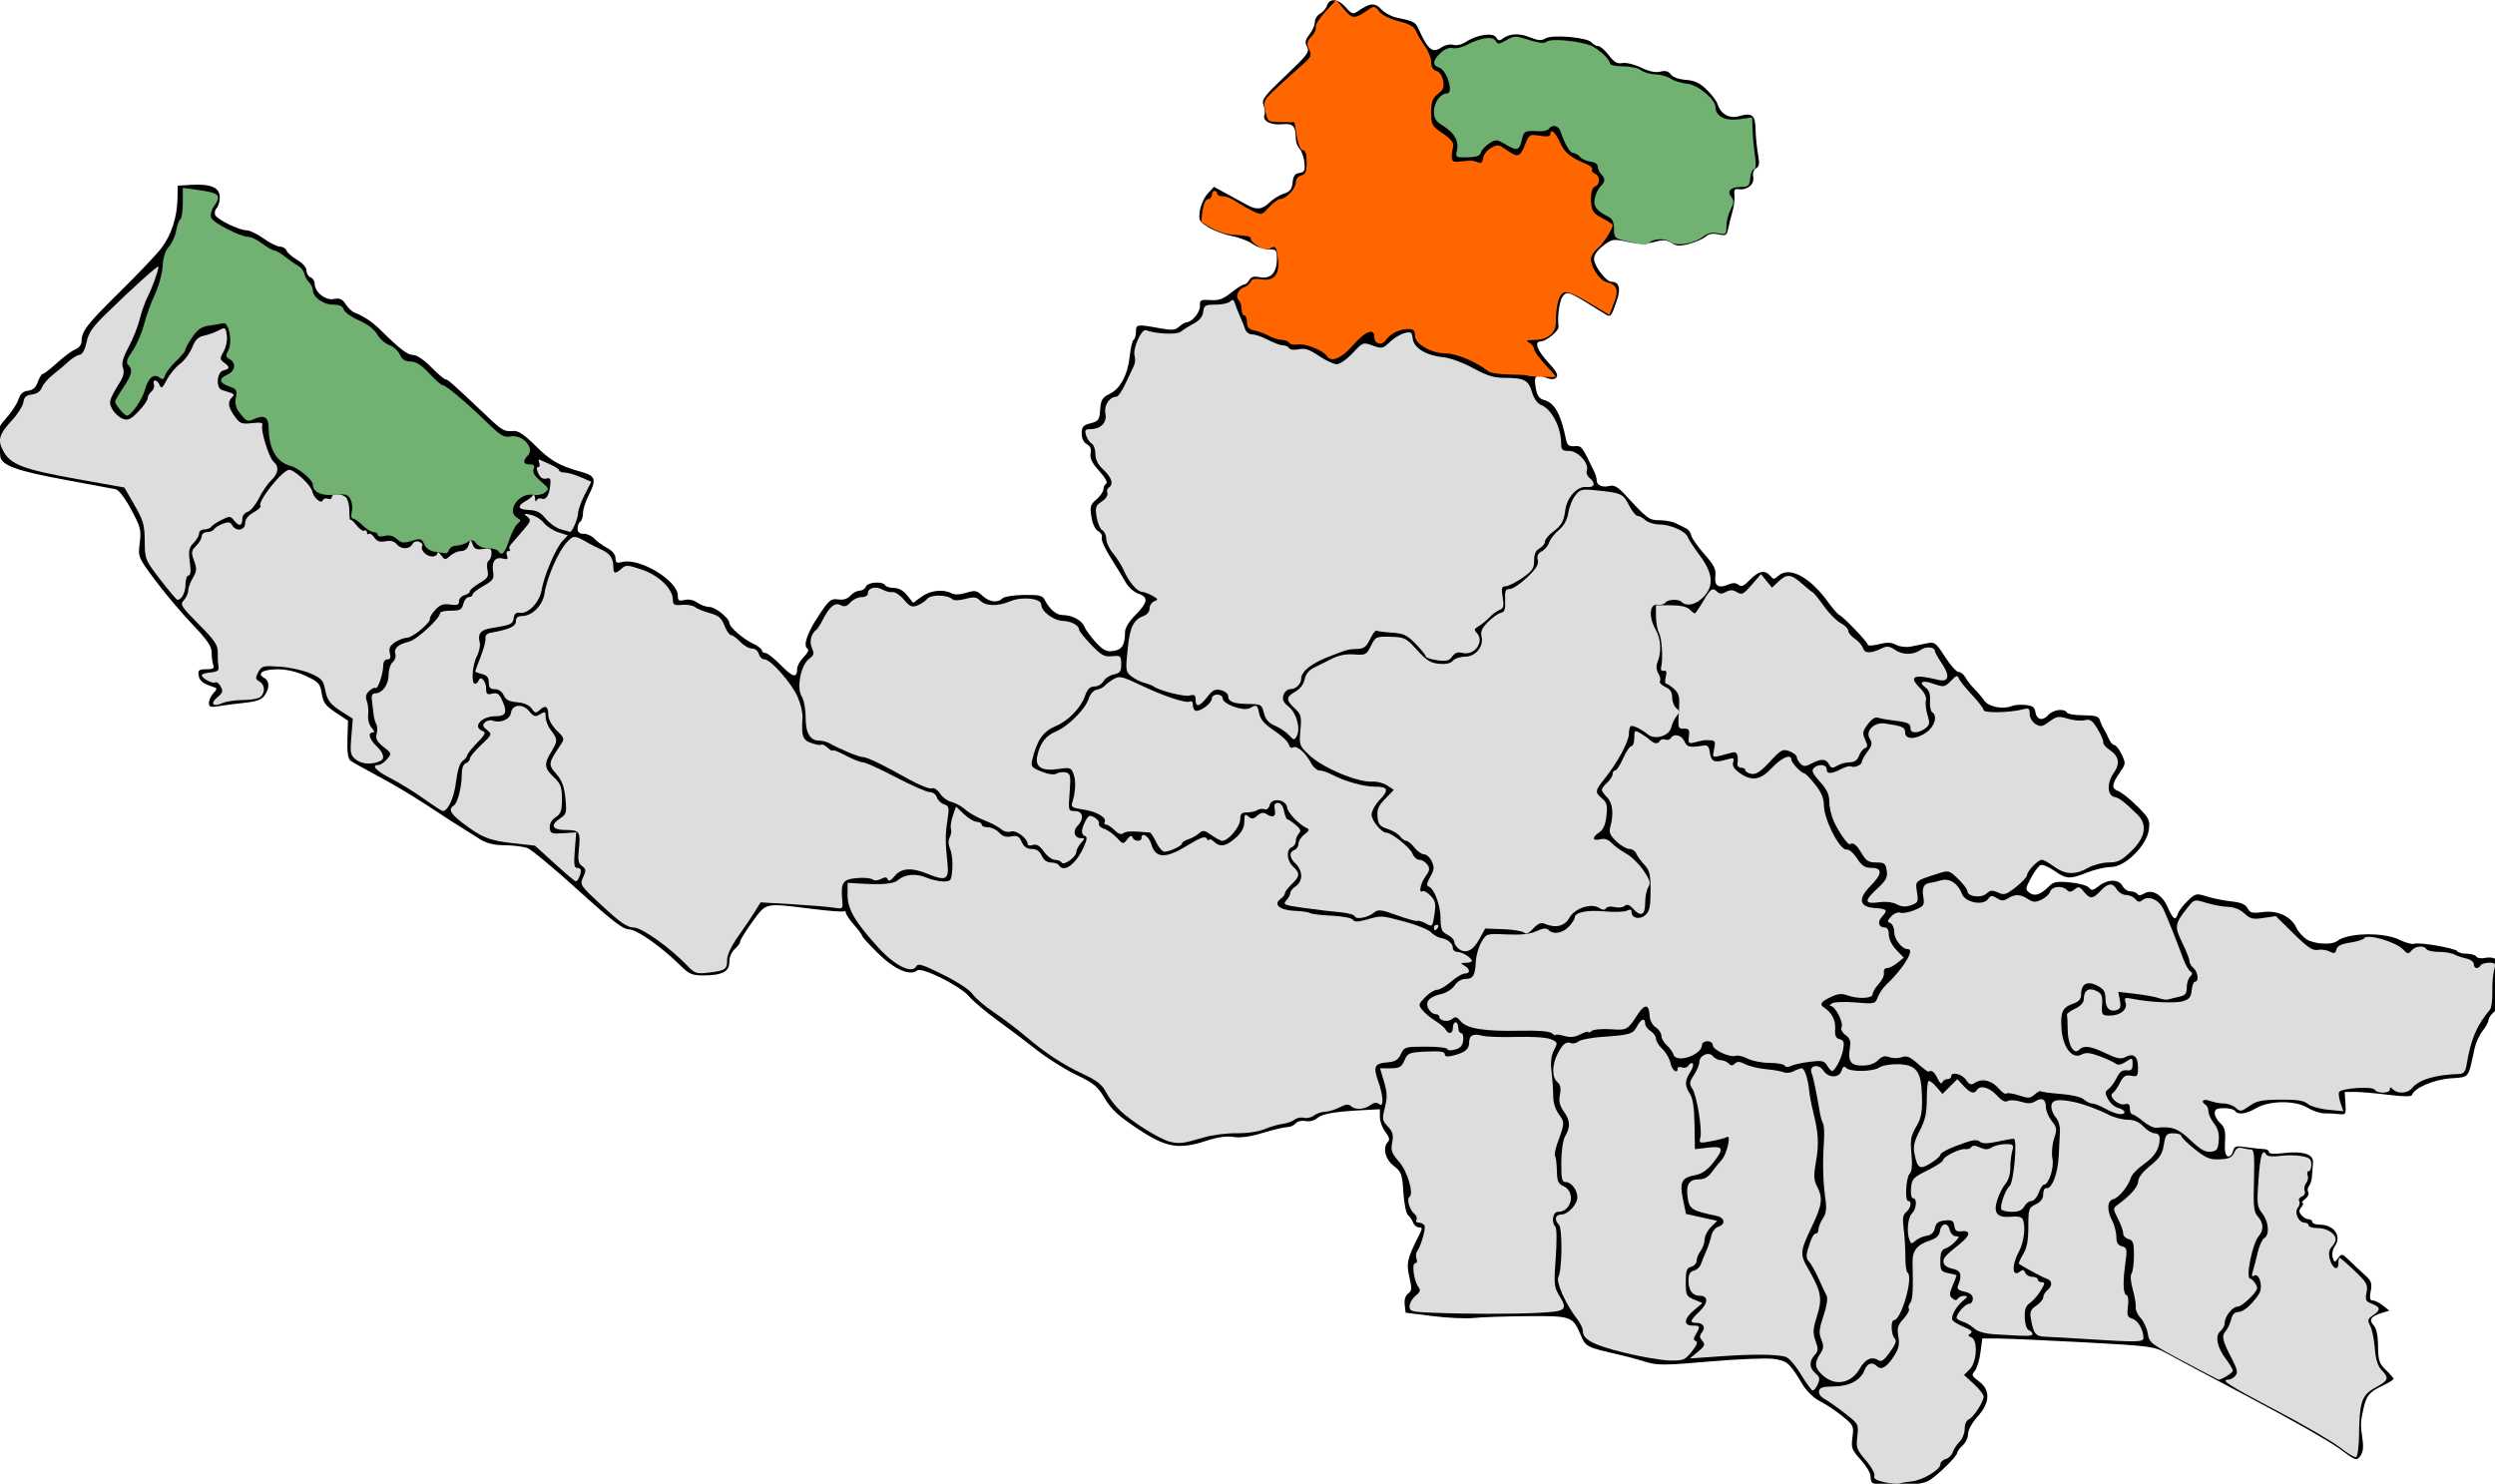
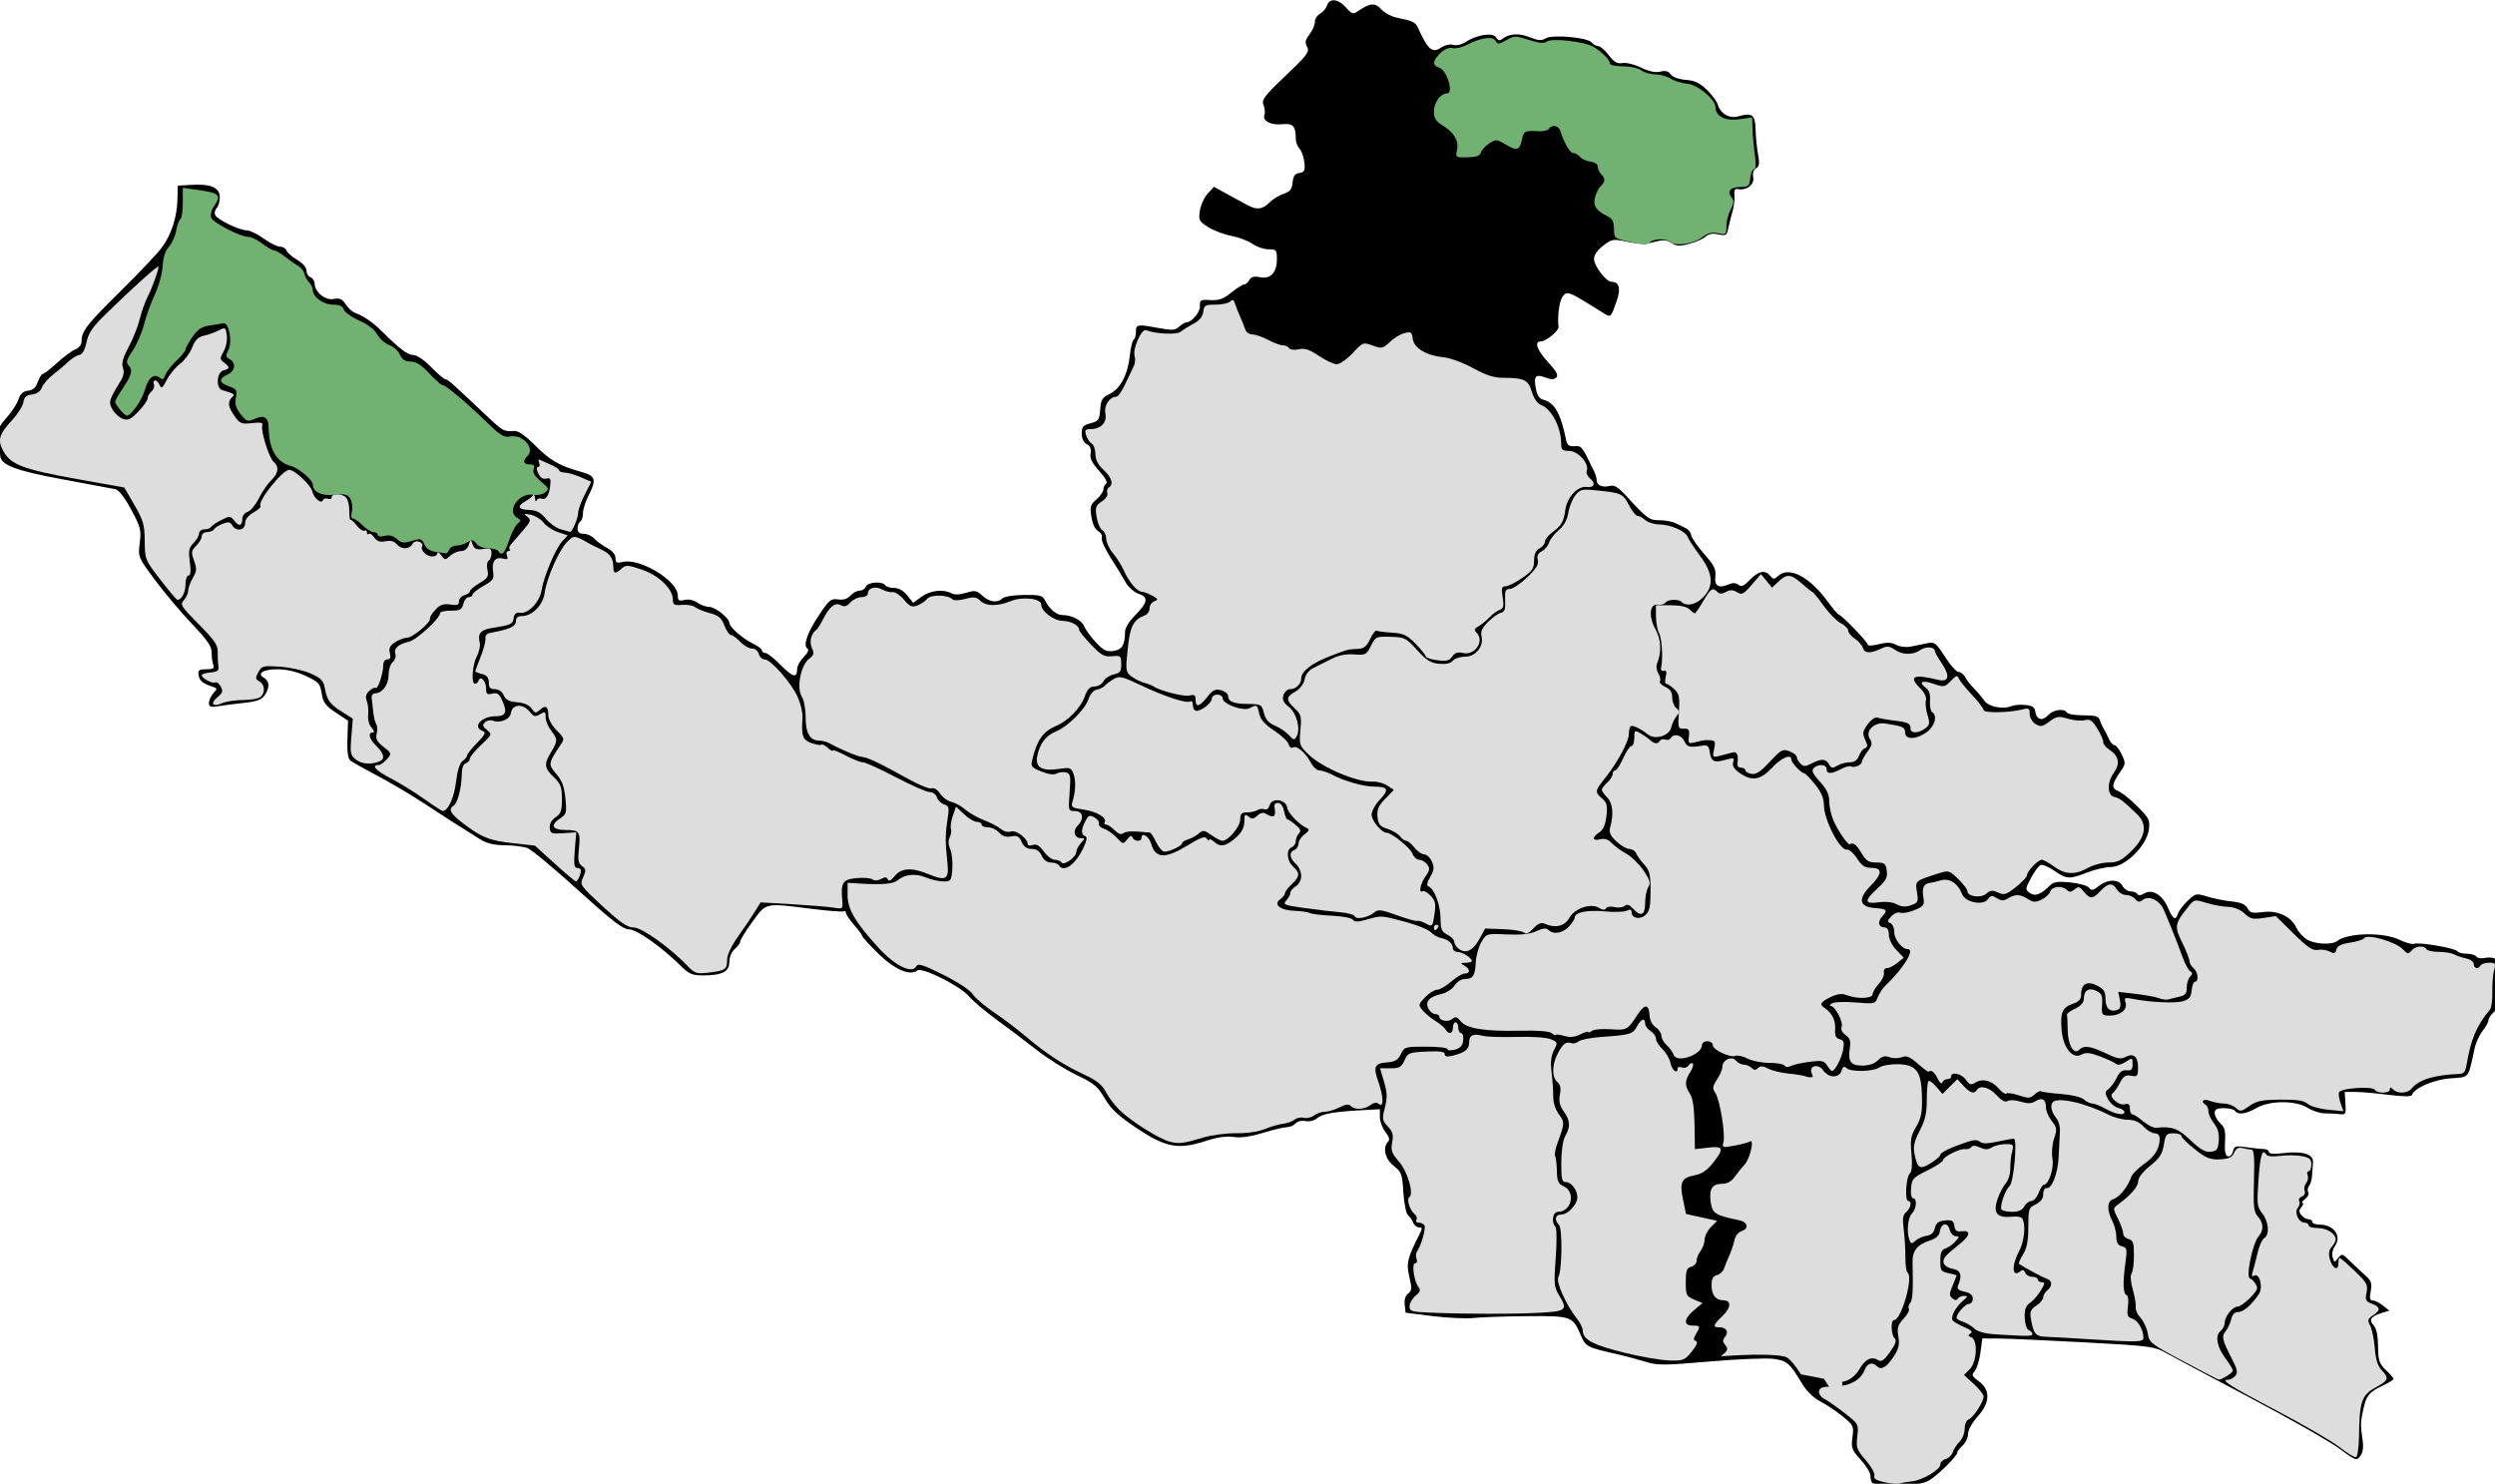
<svg xmlns="http://www.w3.org/2000/svg" xmlns:ns1="http://www.inkscape.org/namespaces/inkscape" xmlns:ns2="http://sodipodi.sourceforge.net/DTD/sodipodi-0.dtd" width="750mm" height="446.03mm" viewBox="0 0 750 446.03" version="1.1" id="svg1935" ns1:version="1.0.1 (3bc2e813f5, 2020-09-07)" ns2:docname="RukumEastPratinidhiSabha.svg">
  <defs id="defs1929" />
  <ns2:namedview id="base" pagecolor="#ffffff" bordercolor="#666666" borderopacity="1.0" ns1:pageopacity="0.0" ns1:pageshadow="2" ns1:zoom="0.35" ns1:cx="1430.1513" ns1:cy="854.71384" ns1:document-units="mm" ns1:current-layer="layer1" ns1:document-rotation="0" showgrid="false" fit-margin-top="0" fit-margin-left="0" fit-margin-right="0" fit-margin-bottom="0" ns1:window-width="1600" ns1:window-height="837" ns1:window-x="-8" ns1:window-y="-8" ns1:window-maximized="1" />
  <g ns1:label="Layer 1" ns1:groupmode="layer" id="layer1" transform="translate(24.366,-67.366)">
    <path style="fill:#000000;stroke-width:0.815" d="m 538.444,513.154 c -0.299,-0.299 -0.543,-1.262 -0.543,-2.141 0,-0.879 -1.326,-3.066 -2.948,-4.859 -2.682,-2.967 -2.905,-3.575 -2.47,-6.741 0.456,-3.325 0.325,-3.605 -2.96,-6.29 -1.89,-1.546 -4.903,-3.559 -6.696,-4.475 -1.946,-0.994 -4.08,-3.027 -5.296,-5.047 -3.939,-6.54 -4.67,-7.185 -8.784,-7.75 -2.144,-0.295 -10.78,0.06 -19.191,0.789 -13.55,1.174 -15.73,1.189 -19.121,0.129 -2.105,-0.658 -5.661,-1.617 -7.901,-2.131 -10.13,-2.323 -10.19,-2.354 -11.751,-5.994 -2.403,-5.604 -2.775,-5.735 -16.069,-5.633 -6.508,0.05 -13.727,0.295 -16.042,0.544 -2.316,0.25 -7.877,-0.002 -12.358,-0.561 l -8.148,-1.014 -0.274,-2.403 c -0.173,-1.516 0.207,-2.754 1.029,-3.355 1.119,-0.818 1.171,-1.519 0.371,-4.986 -0.962,-4.165 -0.631,-5.581 2.96,-12.671 0.986,-1.947 0.976,-2.24 -0.075,-2.24 -0.665,0 -1.451,-0.641 -1.745,-1.425 -0.294,-0.784 -0.989,-1.792 -1.544,-2.24 -0.562,-0.454 -1.179,-3.479 -1.393,-6.837 -0.355,-5.562 -0.578,-6.174 -2.912,-8 -2.6,-2.034 -3.415,-5.533 -1.689,-7.258 0.574,-0.574 0.318,-1.499 -0.815,-2.938 -0.909,-1.155 -1.653,-3.163 -1.653,-4.462 v -2.361 l -5.5,0.299 c -8.417,0.457 -11.886,1.086 -13.415,2.431 -0.806,0.709 -2.269,1.062 -3.458,0.835 -1.184,-0.226 -2.451,0.077 -2.98,0.714 -0.506,0.609 -1.643,1.108 -2.527,1.108 -0.884,0 -4.163,0.776 -7.287,1.724 -3.804,1.155 -6.709,1.56 -8.795,1.227 -2.103,-0.336 -4.799,0.049 -8.298,1.185 -8.316,2.7 -12.075,2.015 -20.765,-3.787 -5.629,-3.758 -7.774,-5.75 -9.676,-8.985 -2.122,-3.609 -3.249,-4.541 -8.555,-7.079 -3.361,-1.607 -8.677,-4.944 -11.814,-7.415 -3.137,-2.471 -8.528,-6.542 -11.981,-9.048 -3.452,-2.505 -7.244,-5.703 -8.425,-7.107 -2.635,-3.13 -14.195,-8.921 -15.586,-7.807 -2.168,1.736 -6.84,-0.291 -11.73,-5.089 -2.657,-2.607 -4.831,-4.987 -4.831,-5.288 0,-0.302 -1.1,-1.801 -2.444,-3.331 -1.344,-1.531 -2.444,-3.158 -2.444,-3.617 0,-0.459 -0.279,-0.662 -0.619,-0.452 -0.341,0.21 -4.649,-0.123 -9.574,-0.74 -14.355,-1.8 -13.669,-1.948 -17.908,3.874 -2.022,2.777 -3.676,5.444 -3.676,5.927 0,0.483 -0.733,1.505 -1.63,2.272 -0.965,0.826 -1.63,2.402 -1.63,3.866 0,2.951 -2.172,4.06 -7.948,4.06 -3.221,0 -4.189,-0.417 -6.669,-2.875 -5.762,-5.71 -13.228,-10.971 -15.568,-10.971 -1.785,0 -5.073,-2.537 -15.292,-11.797 -7.16,-6.488 -13.997,-12.169 -15.193,-12.624 -1.196,-0.455 -4.26,-0.843 -6.807,-0.862 -3.316,-0.027 -5.452,-0.546 -7.518,-1.832 -6.352,-3.956 -10.915,-6.88 -17.113,-10.967 -3.573,-2.356 -9.701,-5.975 -13.618,-8.043 -3.917,-2.068 -7.603,-4.144 -8.19,-4.613 -0.73,-0.583 -1.011,-2.618 -0.888,-6.419 l 0.181,-5.566 -3.694,-2.446 c -3.089,-2.045 -3.781,-2.986 -4.221,-5.74 -0.481,-3.006 -0.899,-3.468 -4.788,-5.277 -2.778,-1.293 -5.733,-1.986 -8.49,-1.991 -4.371,-0.008 -6.373,1.274 -4.033,2.583 1.658,0.927 1.713,3.025 0.138,5.273 -0.891,1.271 -2.408,1.837 -5.907,2.203 -2.59,0.271 -6.084,0.723 -7.764,1.003 -2.578,0.43 -3.055,0.284 -3.055,-0.94 0,-0.798 0.6,-2.113 1.333,-2.923 1.24,-1.369 1.225,-1.506 -0.204,-1.955 -2.971,-0.934 -3.984,-1.77 -4.241,-3.503 -0.22,-1.477 0.143,-1.749 2.328,-1.749 2.025,0 2.481,-0.28 2.094,-1.288 -0.272,-0.709 -0.495,-2.381 -0.495,-3.716 0,-1.903 -1.289,-3.781 -5.964,-8.688 -3.28,-3.443 -8.263,-9.36 -11.072,-13.148 -5.091,-6.865 -5.106,-6.902 -4.577,-11.134 0.484,-3.874 0.258,-4.753 -2.575,-10.026 -1.946,-3.621 -3.715,-5.909 -4.736,-6.126 -0.896,-0.19 -7.911,-1.499 -15.589,-2.91 -14.491,-2.661 -19.039,-4.392 -19.039,-7.244 0,-0.876 -0.367,-1.819 -0.815,-2.096 -1.901,-1.175 -0.792,-5.355 2.328,-8.773 1.729,-1.894 3.498,-4.543 3.933,-5.886 0.57,-1.762 1.38,-2.513 2.905,-2.695 1.496,-0.178 2.359,-0.953 2.95,-2.647 0.459,-1.317 1.13,-2.395 1.489,-2.395 0.36,0 2.304,-1.509 4.32,-3.353 2.016,-1.844 4.491,-3.668 5.499,-4.052 1.094,-0.417 1.833,-1.386 1.833,-2.401 0,-3.046 1.606,-5.115 11.676,-15.034 5.457,-5.375 11.02,-11.239 12.363,-13.031 2.95,-3.936 4.662,-9.176 4.791,-14.66 l 0.095,-4.072 4.126,-0.241 c 5.829,-0.341 8.503,0.83 8.503,3.723 0,1.265 -0.415,2.716 -0.923,3.223 -0.508,0.507 -0.724,1.441 -0.481,2.075 0.532,1.386 7.239,4.658 9.55,4.658 0.905,0 3.164,1.099 5.02,2.443 1.856,1.344 4.064,2.443 4.907,2.443 0.843,0 1.737,0.533 1.987,1.184 0.25,0.651 1.705,1.922 3.234,2.823 1.633,0.963 2.779,2.286 2.779,3.208 0,0.863 0.55,1.78 1.222,2.038 0.672,0.258 1.222,1.098 1.222,1.867 0,2.538 3.215,5.136 5.731,4.633 1.798,-0.359 2.54,-0.034 3.601,1.585 0.735,1.121 1.96,2.265 2.724,2.543 2.577,0.938 5.357,2.81 7.86,5.292 5.676,5.628 8.006,7.404 9.716,7.404 1.063,0 3.284,1.507 5.403,3.665 1.979,2.016 3.919,3.665 4.31,3.665 0.686,0 1.741,0.936 12.316,10.928 4.901,4.631 5.267,4.832 8.361,4.587 1.164,-0.092 3.281,1.375 6.208,4.3 4.62,4.618 7.298,6.162 13.821,7.972 4.446,1.233 4.77,2.278 2.241,7.233 -0.896,1.756 -1.63,4.102 -1.63,5.213 0,1.111 -0.367,2.247 -0.815,2.524 -0.448,0.277 -0.815,1.215 -0.815,2.084 0,1.102 0.562,1.581 1.856,1.581 1.021,0 2.433,0.641 3.139,1.425 0.706,0.784 2.437,2.05 3.848,2.813 1.6,0.866 2.564,2.02 2.564,3.07 0,1.39 0.356,1.593 2.046,1.169 5.217,-1.309 16.647,5.589 16.68,10.067 0.011,1.552 0.333,1.768 2.006,1.348 1.227,-0.308 2.706,-6.9e-4 3.848,0.799 1.02,0.714 2.637,1.299 3.592,1.299 1.803,0 6.049,3.379 6.049,4.815 0,1.214 4.078,4.775 7.121,6.218 1.461,0.693 2.657,1.609 2.657,2.036 0,0.427 0.474,0.776 1.053,0.776 0.579,0 2.656,1.633 4.616,3.63 3.65,3.718 4.923,4.021 4.923,1.172 0,-0.89 0.893,-2.51 1.984,-3.601 1.196,-1.195 1.649,-2.191 1.14,-2.505 -1.426,-0.881 -0.118,-4.715 3.428,-10.052 3.054,-4.596 3.616,-5.06 5.75,-4.746 1.591,0.233 2.807,-0.14 3.713,-1.141 0.741,-0.818 1.984,-1.488 2.763,-1.488 0.779,0 1.627,-0.55 1.885,-1.222 0.528,-1.375 5.023,-1.69 5.816,-0.407 0.277,0.448 1.476,0.814 2.666,0.814 1.381,0 2.808,0.809 3.952,2.24 l 1.79,2.24 2.485,-1.832 c 2.599,-1.917 6.528,-2.378 8.998,-1.056 0.946,0.506 2.489,0.458 4.432,-0.138 2.65,-0.813 3.189,-0.719 4.862,0.852 2.073,1.946 4.598,2.285 6.069,0.815 0.524,-0.524 3.422,-0.982 6.439,-1.018 4.774,-0.057 5.598,0.154 6.345,1.626 1.342,2.647 3.432,4.416 5.218,4.416 2.872,0 5.821,1.543 6.588,3.447 0.409,1.016 1.985,3.168 3.501,4.782 2.281,2.429 3.192,2.871 5.278,2.565 2.589,-0.38 3.449,-1.813 3.472,-5.785 0.008,-1.085 1.227,-3.13 2.82,-4.722 4.031,-4.029 4.333,-5.611 1.274,-6.677 -1.389,-0.484 -3.11,-1.994 -3.897,-3.417 -0.775,-1.403 -2.812,-4.746 -4.528,-7.429 -1.715,-2.683 -2.921,-5.394 -2.678,-6.025 0.242,-0.631 -0.231,-1.506 -1.05,-1.944 -0.908,-0.486 -1.709,-2.161 -2.051,-4.288 -0.497,-3.094 -0.324,-3.695 1.521,-5.284 1.145,-0.986 2.081,-2.339 2.081,-3.006 0,-0.667 0.381,-1.448 0.848,-1.736 0.501,-0.309 -0.363,-1.863 -2.115,-3.802 -2.172,-2.403 -2.862,-3.805 -2.585,-5.254 0.26,-1.361 -0.096,-2.23 -1.144,-2.791 -0.956,-0.511 -1.522,-1.704 -1.522,-3.206 0,-2.015 0.416,-2.499 2.648,-3.073 2.403,-0.618 2.671,-1.001 2.9,-4.132 0.217,-2.965 0.618,-3.626 2.852,-4.702 3.22,-1.55 5.466,-5.82 6.053,-11.508 0.245,-2.375 0.76,-4.513 1.144,-4.75 0.384,-0.237 0.698,-1.326 0.698,-2.419 0,-2.259 0.361,-2.318 6.854,-1.118 3.974,0.734 4.929,0.671 6.121,-0.407 0.777,-0.703 1.75,-1.29 2.163,-1.304 1.699,-0.061 4.171,-3.016 4.093,-4.892 -0.076,-1.836 0.186,-1.987 3.147,-1.804 2.548,0.157 3.871,-0.315 6.267,-2.24 1.67,-1.342 3.406,-2.439 3.859,-2.439 0.452,0 1.161,-0.605 1.575,-1.344 0.551,-0.984 1.41,-1.213 3.208,-0.853 3.189,0.638 5.083,-1.375 5.083,-5.401 0,-2.8 -0.16,-2.99 -2.522,-2.99 -1.387,0 -3.558,-0.737 -4.823,-1.637 -1.265,-0.901 -4.108,-1.98 -6.317,-2.399 -2.209,-0.419 -5.352,-1.606 -6.985,-2.638 -2.766,-1.749 -2.936,-2.088 -2.489,-4.974 0.263,-1.704 1.321,-4.005 2.349,-5.114 l 1.87,-2.017 3.958,2.159 c 2.177,1.188 4.875,2.662 5.995,3.277 2.884,1.582 4.617,1.4 6.71,-0.705 1.002,-1.008 2.927,-2.199 4.278,-2.647 1.953,-0.647 2.508,-1.347 2.708,-3.411 0.189,-1.955 0.693,-2.659 2.037,-2.85 1.514,-0.215 1.743,-0.688 1.508,-3.104 -0.153,-1.568 -0.794,-3.429 -1.426,-4.136 -0.632,-0.707 -1.153,-1.99 -1.159,-2.85 -0.03,-4.074 -0.751,-4.87 -4.124,-4.549 -3.46,0.33 -5.994,-1.032 -5.297,-2.846 0.23,-0.6 0.098,-1.915 -0.293,-2.924 -0.625,-1.61 0.184,-2.684 6.646,-8.824 6.564,-6.237 7.26,-7.171 6.459,-8.668 -0.721,-1.347 -0.58,-2.082 0.713,-3.726 0.886,-1.126 1.612,-2.802 1.612,-3.723 0,-0.921 0.708,-2.054 1.574,-2.518 0.866,-0.463 1.807,-1.576 2.092,-2.472 0.733,-2.309 3.402,-2.023 5.693,0.61 1.67,1.919 2.16,2.094 3.424,1.22 3.785,-2.617 5.252,-2.764 7.15,-0.717 1,1.078 3.065,2.212 4.59,2.52 4.949,1 5.705,1.366 6.52,3.155 2.977,6.534 4.233,7.62 6.839,5.913 1.242,-0.813 2.79,-1.172 3.748,-0.868 0.968,0.307 2.524,-0.066 3.821,-0.916 3.323,-2.176 8.192,-2.863 9.078,-1.281 0.526,0.94 1.009,1.052 1.814,0.419 2.077,-1.631 4.982,-1.811 8.233,-0.511 2.558,1.023 3.586,1.099 4.782,0.353 1.987,-1.24 12.578,-0.312 13.845,1.214 0.505,0.608 1.404,1.105 1.998,1.105 0.595,0 2.02,1.231 3.169,2.736 1.616,2.118 2.538,2.65 4.082,2.355 1.107,-0.212 3.606,0.398 5.617,1.371 2.434,1.178 4.329,1.575 5.778,1.212 1.541,-0.387 2.443,-0.149 3.162,0.833 0.604,0.825 2.405,1.479 4.509,1.636 2.653,0.198 4.178,0.914 6.28,2.951 1.527,1.479 3.001,3.445 3.276,4.368 0.868,2.913 3.53,4.431 6.353,3.622 4.014,-1.151 4.963,-0.41 5.06,3.951 0.047,2.133 0.377,5.482 0.732,7.443 0.511,2.818 0.387,3.709 -0.588,4.255 -0.773,0.432 -1.092,1.432 -0.855,2.675 0.416,2.174 -1.889,4.021 -4.477,3.588 -1.081,-0.181 -1.358,0.246 -1.169,1.799 0.136,1.12 -0.121,3.319 -0.571,4.887 -0.45,1.568 -1.034,3.884 -1.296,5.148 -0.431,2.075 -0.718,2.245 -2.947,1.756 -1.681,-0.369 -2.907,-0.152 -3.84,0.681 -0.754,0.672 -2.96,1.645 -4.901,2.162 -2.895,0.771 -3.859,0.725 -5.357,-0.257 -1.48,-0.969 -2.472,-1.024 -5.228,-0.289 -2.535,0.676 -4.566,0.664 -7.97,-0.05 -4.377,-0.918 -4.684,-0.87 -7.333,1.15 -1.733,1.322 -2.765,2.808 -2.765,3.985 0,2.109 3.656,6.888 5.269,6.888 2.289,0 2.84,2.004 1.567,5.696 -1.661,4.82 -1.834,5.025 -3.423,4.055 -0.757,-0.462 -2.843,-1.754 -4.636,-2.871 -6.326,-3.941 -6.981,-4.133 -8.237,-2.417 -0.973,1.329 -1.592,5.985 -1.211,9.104 0.14,1.148 -3.782,4.35 -5.328,4.35 -2.069,0 -1.129,2.651 2.234,6.297 2.471,2.679 3.107,3.867 2.433,4.541 -0.674,0.674 -1.549,0.673 -3.342,-0.004 -2.932,-1.106 -3.507,-0.403 -2.791,3.412 0.386,2.058 1.06,3.003 2.376,3.333 3.196,0.802 5.114,4.22 6.667,11.882 0.354,1.745 0.865,2.15 2.571,2.036 2.155,-0.143 2.165,-0.13 5.984,7.788 0.375,0.778 0.682,1.93 0.682,2.56 0,1.447 1.784,2.154 3.985,1.579 1.248,-0.326 2.463,0.389 4.591,2.703 6.672,7.255 7.175,7.626 10.367,7.626 1.693,0 3.899,0.423 4.901,0.941 1.002,0.518 2.372,1.198 3.044,1.513 0.672,0.314 1.356,1.255 1.52,2.09 0.164,0.835 1.926,3.361 3.916,5.614 2.97,3.363 3.567,4.564 3.331,6.715 -0.321,2.935 0.991,3.715 4.041,2.4 1.224,-0.528 2.167,-0.482 2.917,0.14 0.862,0.715 1.626,0.379 3.436,-1.509 2.575,-2.687 4.55,-3.07 6.114,-1.186 0.924,1.113 1.174,1.113 2.405,0 3.263,-2.952 9.416,0.246 14.849,7.716 1.466,2.016 3.012,3.809 3.436,3.985 1.226,0.51 8.625,8.223 8.625,8.991 0,0.382 1.489,0.318 3.308,-0.144 2.47,-0.627 3.795,-0.579 5.23,0.189 1.111,0.594 2.981,0.813 4.432,0.519 1.381,-0.28 3.59,-0.731 4.91,-1.002 2.212,-0.455 2.628,-0.136 5.321,4.072 1.607,2.511 3.447,4.565 4.09,4.565 0.643,0 1.557,0.725 2.031,1.611 0.474,0.886 1.69,2.444 2.701,3.461 1.011,1.018 2.387,2.64 3.058,3.605 1.271,1.828 5.658,2.659 8.228,1.559 0.742,-0.317 2.575,-0.46 4.074,-0.316 2.073,0.199 2.786,0.683 2.977,2.025 0.347,2.433 2.165,2.918 3.872,1.032 1.515,-1.673 4.815,-2.117 5.654,-0.759 0.277,0.448 2.51,0.814 4.962,0.814 3.535,0 4.55,0.295 4.899,1.425 0.242,0.784 0.782,1.975 1.198,2.647 0.417,0.672 1.115,2.046 1.551,3.054 0.436,1.008 1.174,1.833 1.641,1.833 0.467,0 1.443,1.247 2.17,2.77 1.249,2.618 1.233,2.898 -0.288,5.09 -2.713,3.91 -2.873,5.141 -0.773,5.939 1.037,0.394 3.635,2.466 5.775,4.604 3.605,3.603 3.858,4.122 3.462,7.08 -0.637,4.749 -7.129,11.143 -11.326,11.156 -1.664,0.004 -4.886,0.742 -7.16,1.638 -5.336,2.102 -6.219,2.057 -9.915,-0.503 -1.692,-1.172 -3.545,-1.952 -4.118,-1.731 -0.572,0.22 -1.872,1.959 -2.888,3.864 -1.744,3.27 -1.768,3.522 -0.419,4.508 1.574,1.151 3.328,0.539 5.941,-2.074 1.253,-1.253 2.332,-1.436 6.253,-1.064 2.606,0.247 5.146,0.957 5.644,1.577 0.759,0.945 1.243,0.863 2.98,-0.503 2.686,-2.112 5.983,-2.113 7.113,-0.002 0.48,0.896 1.571,1.629 2.425,1.629 0.854,0 1.775,0.359 2.046,0.798 0.312,0.505 1.055,0.447 2.025,-0.158 2.362,-1.475 5.458,0.359 7.134,4.227 1.561,3.602 2.312,4.047 3.028,1.793 0.259,-0.817 1.573,-2.54 2.92,-3.83 2.372,-2.272 2.554,-2.311 5.898,-1.277 1.897,0.587 5.198,1.246 7.334,1.466 2.799,0.288 4.13,0.858 4.764,2.043 0.757,1.413 1.411,1.574 4.671,1.145 4.397,-0.579 8.49,1.368 10.044,4.776 0.508,1.115 1.857,2.638 2.998,3.385 2.302,1.507 7.628,1.813 9.255,0.532 3.173,-2.5 13.965,-2.702 18.72,-0.35 1.804,0.892 3.78,1.431 4.391,1.196 1.498,-0.574 12.442,1.314 13.019,2.246 0.252,0.407 1.515,0.741 2.807,0.741 1.291,0 2.588,0.388 2.881,0.862 0.293,0.474 1.514,0.647 2.712,0.384 1.314,-0.289 2.819,-0.011 3.792,0.701 1.469,1.074 1.516,1.422 0.52,3.892 -0.601,1.492 -1.061,3.079 -1.02,3.527 0.04,0.448 0.239,2.149 0.441,3.78 0.276,2.225 -0.026,3.324 -1.22,4.402 -0.873,0.79 -1.588,1.88 -1.588,2.422 0,0.542 -0.789,1.989 -1.754,3.215 -0.965,1.226 -2.045,3.566 -2.401,5.2 -2.049,9.406 -1.423,8.626 -7.281,9.079 -5.073,0.392 -10.842,2.875 -11.539,4.966 -0.188,0.565 -2.487,0.556 -7.166,-0.03 -3.788,-0.475 -8.279,-0.863 -9.98,-0.863 h -3.091 l 0.218,3.461 c 0.206,3.264 0.102,3.447 -1.819,3.212 -1.12,-0.137 -3.109,-0.239 -4.42,-0.225 -1.311,0.015 -3.63,-0.746 -5.155,-1.688 -3.679,-2.273 -11.505,-2.205 -15.471,0.134 -2.993,1.765 -5.53,2.089 -6.323,0.807 -0.277,-0.448 -1.765,-0.814 -3.307,-0.814 -2.182,0 -2.804,0.333 -2.804,1.503 0,0.826 0.752,2.183 1.672,3.015 1.339,1.211 1.623,2.314 1.426,5.54 -0.17,2.778 0.086,4.144 0.826,4.401 0.609,0.211 1.277,-0.408 1.545,-1.435 0.43,-1.644 0.812,-1.758 4.224,-1.267 2.063,0.297 4.393,0.545 5.177,0.55 0.784,0.008 1.426,0.396 1.426,0.867 0,0.556 1.502,0.678 4.278,0.347 5.992,-0.715 9.223,0.308 8.97,2.839 -0.108,1.08 -0.24,2.88 -0.293,3.999 -0.053,1.12 -0.455,2.478 -0.892,3.018 -0.437,0.54 -0.544,1.389 -0.236,1.887 0.307,0.497 -0.119,1.418 -0.948,2.046 -0.829,0.628 -1.188,1.153 -0.797,1.167 0.391,0.015 0.254,0.576 -0.304,1.248 -0.809,0.975 -0.809,1.469 0,2.443 0.558,0.672 1.519,1.222 2.137,1.222 0.617,0 1.122,0.367 1.122,0.814 0,0.448 1.03,0.814 2.289,0.814 4.207,0 6.623,3.435 4.523,6.43 -0.706,1.007 -0.99,2.432 -0.681,3.407 0.509,1.604 0.58,1.612 1.641,0.195 1.053,-1.406 1.225,-1.368 3.39,0.751 1.255,1.228 3.326,3.172 4.604,4.321 1.989,1.788 2.247,2.492 1.796,4.894 -0.401,2.138 -0.249,2.805 0.642,2.805 0.643,0 2.015,0.685 3.05,1.523 l 1.881,1.523 -1.995,0.613 c -3.514,1.08 -4.249,2.082 -2.745,3.742 0.904,0.998 1.342,3.033 1.374,6.372 0.04,4.294 0.334,5.181 2.359,7.121 1.272,1.218 2.309,2.422 2.304,2.674 0,0.252 -1.479,1.162 -3.274,2.022 -4.123,1.975 -4.91,2.945 -5.844,7.206 -0.845,3.854 -0.859,4.521 -0.195,9.147 0.313,2.182 0.085,3.773 -0.692,4.818 -1.114,1.498 -1.368,1.407 -6.368,-2.289 -2.864,-2.117 -14.924,-8.978 -26.8,-15.247 -11.875,-6.268 -23.242,-12.325 -25.258,-13.46 -3.469,-1.952 -4.786,-2.123 -24.443,-3.186 -11.427,-0.618 -23.021,-1.135 -25.764,-1.15 l -4.987,-0.027 -0.567,4.272 c -0.312,2.35 -1.089,4.849 -1.727,5.553 -1.02,1.126 -0.866,1.499 1.277,3.082 3.523,2.604 3.374,6.411 -0.415,10.604 -1.64,1.814 -2.852,4.011 -2.852,5.17 0,1.108 -0.733,2.678 -1.63,3.489 -0.896,0.811 -1.63,1.798 -1.63,2.194 0,0.993 -5.626,6.562 -8.323,8.24 -1.643,1.022 -4.071,1.376 -9.438,1.376 -3.974,0 -7.47,-0.244 -7.769,-0.543 z" id="path3130" />
    <path style="fill:#dddddd;stroke-width:0.814;fill-opacity:1" d="m 327.277,410.567 c -3.062,-0.767 -11.273,-5.905 -14.903,-9.326 -1.494,-1.408 -3.404,-3.893 -4.244,-5.522 -1.183,-2.294 -2.723,-3.522 -6.831,-5.444 -6.206,-2.904 -11.332,-6.276 -17.548,-11.543 -2.462,-2.087 -6.707,-5.293 -9.432,-7.125 -2.725,-1.832 -5.571,-4.272 -6.324,-5.421 -0.79,-1.206 -4.521,-3.658 -8.827,-5.801 -6.211,-3.091 -7.572,-3.51 -8.135,-2.503 -1.291,2.306 -6.406,-0.229 -11.312,-5.607 -7.03,-7.706 -9.319,-11.61 -9.303,-15.867 l 0.013,-3.663 3.663,0.226 c 6.63,0.408 10.127,0.109 11.381,-0.974 2.103,-1.816 5.384,-2.155 8.451,-0.873 1.6,0.668 3.982,1.215 5.295,1.215 2.249,0 2.403,-0.215 2.683,-3.735 0.163,-2.054 -0.115,-4.71 -0.619,-5.902 -0.594,-1.405 -0.647,-2.69 -0.152,-3.655 0.42,-0.818 0.58,-1.966 0.356,-2.549 -0.224,-0.583 0.027,-2.322 0.557,-3.864 l 0.964,-2.803 2.433,2.298 c 1.338,1.264 3.074,2.299 3.858,2.299 0.784,4.9e-4 1.425,0.367 1.425,0.815 0,0.448 0.859,0.814 1.909,0.814 1.05,0 2.556,0.715 3.347,1.589 1.01,1.116 2.09,1.459 3.627,1.152 1.78,-0.356 2.368,-0.045 3.147,1.667 0.665,1.46 1.593,2.104 3.029,2.104 1.418,0 2.362,0.641 2.997,2.035 0.594,1.305 1.593,2.035 2.784,2.035 1.021,0 2.083,0.366 2.36,0.814 1.461,2.364 5.008,-0.153 7.38,-5.237 1.085,-2.326 1.227,-3.291 0.516,-3.528 -1.267,-0.422 -1.239,-1.942 0.081,-4.486 0.909,-1.753 1.294,-1.909 2.73,-1.111 0.919,0.511 1.522,1.356 1.339,1.878 -0.183,0.522 0.512,1.214 1.544,1.538 1.032,0.324 2.747,1.523 3.811,2.664 1.892,2.029 1.961,2.04 3.146,0.497 0.844,-1.099 1.328,-1.269 1.593,-0.56 0.453,1.208 2.688,1.377 2.688,0.203 0,-1.948 2.274,-0.578 2.95,1.777 1.241,4.327 4.246,4.482 10.669,0.551 4.146,-2.538 5.491,-3.026 6.023,-2.187 0.377,0.594 0.69,0.749 0.697,0.344 0.006,-0.405 0.719,-0.098 1.582,0.684 1.863,1.686 3.7,1.253 6.774,-1.599 1.509,-1.4 2.239,-2.895 2.239,-4.586 0,-2.152 0.176,-2.363 1.236,-1.483 1.007,0.835 1.502,0.786 2.664,-0.266 0.976,-0.883 1.809,-1.051 2.63,-0.532 2.098,1.326 3.03,0.882 2.623,-1.25 -0.287,-1.502 -0.039,-2.035 0.947,-2.035 0.834,0 1.52,0.919 1.825,2.442 0.269,1.343 0.717,2.454 0.997,2.469 0.28,0.015 1.392,0.762 2.471,1.661 1.488,1.239 1.734,1.861 1.018,2.578 -0.519,0.519 -0.944,1.565 -0.944,2.323 0,0.758 -0.549,1.589 -1.221,1.847 -1.746,0.67 -1.507,4.078 0.407,5.811 2.134,1.932 2.054,2.979 -0.407,5.291 -1.119,1.052 -2.035,2.266 -2.035,2.698 0,0.432 -0.627,1.245 -1.394,1.805 -2.214,1.619 -0.085,3.348 4.327,3.515 2.072,0.078 4.151,0.38 4.621,0.67 0.469,0.29 3.425,0.647 6.568,0.794 3.173,0.148 5.974,0.686 6.298,1.21 0.441,0.713 1.448,0.703 4.124,-0.043 4.602,-1.282 4.155,-1.308 11.58,0.661 3.526,0.935 7.006,2.344 7.733,3.132 0.728,0.788 2.056,1.558 2.951,1.713 2.115,0.365 3.663,1.665 3.663,3.075 0,0.617 0.641,1.133 1.425,1.147 1.479,0.028 4.274,1.799 4.274,2.709 0,0.286 -0.824,0.532 -1.832,0.546 -1.636,0.021 -1.679,0.114 -0.407,0.854 1.788,1.041 1.848,2.377 0.107,2.377 -0.724,0 -2.569,1.099 -4.099,2.442 -1.53,1.343 -3.433,2.442 -4.229,2.442 -0.796,0 -2.412,1.007 -3.59,2.239 -2.043,2.135 -2.078,2.317 -0.763,3.919 0.759,0.924 2.479,2.356 3.822,3.181 1.343,0.825 2.735,1.992 3.093,2.593 0.967,1.623 2.198,1.323 2.198,-0.535 0,-0.895 0.366,-1.628 0.814,-1.628 0.448,0 0.814,0.733 0.814,1.628 0,0.895 0.391,1.628 0.868,1.628 0.477,0 0.752,0.983 0.611,2.185 -0.188,1.593 -0.864,2.346 -2.496,2.779 -1.242,0.329 -2.239,0.263 -2.239,-0.15 0,-0.409 -2.911,-0.744 -6.468,-0.744 -6.254,0 -6.503,0.074 -7.536,2.239 -0.844,1.769 -1.716,2.292 -4.16,2.494 -3.786,0.313 -4.214,1.259 -2.617,5.785 1.566,4.439 1.683,7.955 0.224,6.744 -0.72,-0.597 -1.484,-0.507 -2.598,0.307 -1.877,1.373 -4.665,1.5 -5.895,0.27 -0.635,-0.635 -1.585,-0.521 -3.379,0.407 -1.372,0.71 -3.338,1.302 -4.367,1.316 -1.03,0.015 -2.53,0.525 -3.334,1.135 -0.804,0.61 -2.18,0.921 -3.057,0.692 -0.877,-0.229 -2.116,0.015 -2.754,0.545 -0.638,0.529 -2.241,1.099 -3.564,1.266 -1.322,0.167 -3.801,0.888 -5.509,1.601 -1.86,0.777 -5.243,1.268 -8.439,1.225 -2.934,-0.04 -7.349,0.529 -9.812,1.263 -6.177,1.842 -7.37,1.992 -10.2,1.283 z" id="path1890" />
    <path style="fill:#dddddd;stroke-width:0.814;fill-opacity:1" d="m 406.671,346.175 c 0,-0.448 0.388,-0.814 0.862,-0.814 0.474,0 0.636,0.366 0.359,0.814 -0.277,0.448 -0.665,0.814 -0.862,0.814 -0.198,0 -0.359,-0.366 -0.359,-0.814 z m -111.93,-19.536 c -0.277,-0.448 -1.19,-0.815 -2.028,-0.815 -0.839,0 -2.317,-1.113 -3.285,-2.473 -1.272,-1.786 -2.191,-2.336 -3.312,-1.98 -0.853,0.271 -1.551,0.17 -1.551,-0.223 0,-1.709 -3.429,-4.333 -5.007,-3.833 -0.954,0.303 -2.186,0.009 -2.989,-0.711 -0.751,-0.674 -3.015,-1.861 -5.029,-2.637 -2.015,-0.776 -4.579,-2.225 -5.698,-3.22 -1.119,-0.995 -2.998,-2.034 -4.174,-2.311 -1.176,-0.276 -2.734,-1.411 -3.461,-2.521 -0.779,-1.189 -1.805,-1.834 -2.496,-1.568 -0.645,0.248 -3.667,-0.94 -6.714,-2.639 -8.394,-4.68 -12.733,-6.765 -14.139,-6.793 -1.172,-0.025 -6.556,-2.265 -9.91,-4.126 -0.777,-0.431 -2.125,-0.784 -2.995,-0.784 -2.822,0 -4.139,-2.23 -4.139,-7.006 0,-2.477 -0.516,-5.247 -1.165,-6.251 -1.624,-2.512 -0.303,-9.431 2.156,-11.292 1.512,-1.144 1.647,-1.646 0.889,-3.308 -0.854,-1.874 -0.226,-4.352 1.397,-5.518 0.312,-0.224 1.159,-1.563 1.882,-2.976 2.039,-3.981 3.656,-5.297 5.378,-4.375 1.106,0.592 1.827,0.391 2.919,-0.816 0.797,-0.881 2.309,-1.602 3.359,-1.602 1.089,0 1.909,-0.487 1.909,-1.134 0,-1.661 2.294,-2.263 4.333,-1.138 0.975,0.538 2.368,0.888 3.096,0.777 0.728,-0.11 2.261,0.913 3.407,2.275 1.741,2.069 2.399,2.356 4.001,1.747 1.055,-0.401 2.399,-1.31 2.988,-2.019 1.122,-1.352 6.187,-1.243 7.593,0.164 0.403,0.403 2.061,0.349 3.839,-0.126 2.597,-0.693 3.363,-0.603 4.496,0.531 1.691,1.691 5.267,1.75 9.098,0.15 3.539,-1.479 9.247,-0.847 9.247,1.024 0,2.029 3.687,4.818 6.474,4.898 2.574,0.073 4.922,1.364 4.922,2.707 0,0.385 1.613,2.383 3.584,4.44 3.071,3.205 3.973,3.702 6.309,3.474 2.577,-0.252 2.727,-0.124 2.753,2.353 0.025,2.215 -0.323,2.697 -2.245,3.119 -1.25,0.274 -2.649,1.202 -3.109,2.061 -0.46,0.859 -1.665,1.562 -2.679,1.562 -1.39,0 -2.114,0.749 -2.944,3.045 -1.254,3.467 -4.988,7.291 -8.604,8.812 -3.939,1.656 -5.726,4.202 -7.185,10.24 -0.467,1.933 -0.183,2.288 2.779,3.473 2.121,0.849 3.759,1.063 4.587,0.599 0.708,-0.396 1.969,-0.542 2.801,-0.325 1.345,0.352 1.467,1.02 1.09,5.999 -0.42,5.557 -0.407,5.603 1.627,5.603 2.416,0 2.817,2.373 0.75,4.44 -1.537,1.537 -0.956,3.7 0.994,3.7 1.278,0 1.28,0.102 0.025,1.489 -0.741,0.819 -1.359,2.009 -1.373,2.646 -0.034,1.557 -3.795,4.255 -4.451,3.193 z" id="path1888" />
    <path style="fill:#dddddd;stroke-width:0.814;fill-opacity:1" d="m 82.766,295.807 c -1.808,-1.4 -1.92,-1.915 -1.515,-6.959 l 0.437,-5.447 -2.975,-1.878 c -3.905,-2.465 -4.731,-3.55 -5.391,-7.081 -0.473,-2.529 -1.088,-3.185 -4.347,-4.631 -2.088,-0.926 -6.231,-1.844 -9.207,-2.041 -5.09,-0.336 -5.475,-0.238 -6.485,1.65 -0.934,1.746 -0.892,2.109 0.323,2.789 1.621,0.907 1.83,3.199 0.421,4.609 -0.537,0.537 -2.901,0.977 -5.253,0.977 -2.352,0 -5.211,0.426 -6.353,0.946 -2.807,1.279 -3.741,0.092 -1.412,-1.796 1.565,-1.269 1.728,-1.805 0.977,-3.209 -0.496,-0.927 -1.235,-1.48 -1.642,-1.228 -0.802,0.495 -4.062,-1.258 -4.062,-2.184 0,-0.312 1.191,-0.681 2.646,-0.822 2.135,-0.206 2.591,-0.57 2.365,-1.883 -0.155,-0.895 -0.249,-2.783 -0.21,-4.196 0.059,-2.134 -0.904,-3.552 -5.7,-8.396 -5.378,-5.432 -5.682,-5.926 -4.471,-7.265 0.715,-0.79 1.3,-2.084 1.3,-2.875 0,-0.791 0.625,-2.497 1.389,-3.79 1.191,-2.017 1.244,-2.754 0.368,-5.175 -0.917,-2.536 -0.851,-2.993 0.646,-4.49 0.917,-0.917 1.667,-2.216 1.667,-2.888 0,-0.672 0.711,-1.221 1.58,-1.221 0.869,0 1.82,-0.389 2.114,-0.864 0.294,-0.475 1.482,-1.225 2.641,-1.665 1.646,-0.626 2.26,-0.526 2.811,0.457 1.116,1.995 3.878,1.587 3.884,-0.573 0.004,-1.197 0.887,-2.334 2.552,-3.282 1.401,-0.798 2.341,-1.656 2.089,-1.909 -1.139,-1.139 6.58,-10.887 8.622,-10.887 1.628,-3e-5 6.531,4.605 6.933,6.512 0.4,1.896 2.71,3.87 3.149,2.691 0.199,-0.535 0.888,-0.77 1.53,-0.523 0.643,0.247 1.168,0.043 1.168,-0.453 0,-1.227 3.145,-1.143 4.332,0.116 0.528,0.56 0.959,2.361 0.959,4.002 0,1.641 0.14,2.844 0.312,2.673 0.171,-0.171 1.025,0.596 1.897,1.704 0.872,1.108 1.922,1.807 2.334,1.552 0.412,-0.254 0.749,-0.012 0.749,0.535 0,0.549 0.242,0.756 0.538,0.46 0.296,-0.296 1.041,0.181 1.656,1.059 0.823,1.176 1.714,1.478 3.375,1.146 1.506,-0.301 2.613,-0.021 3.328,0.84 1.364,1.644 3.839,1.663 4.749,0.037 0.425,-0.759 1.243,-1.046 2.071,-0.729 0.753,0.289 1.156,0.869 0.897,1.29 -0.692,1.12 1.252,3.135 3.024,3.135 0.841,0 1.528,-0.436 1.528,-0.97 0,-0.533 0.516,-0.263 1.148,0.6 1.092,1.493 1.223,1.501 2.71,0.156 0.859,-0.778 2.333,-1.414 3.275,-1.414 1.057,0 1.933,-0.696 2.29,-1.818 0.572,-1.801 0.583,-1.803 1.202,-0.13 0.495,1.339 1.146,1.612 3.141,1.319 2.116,-0.311 2.516,-0.103 2.516,1.303 0,0.92 -0.388,1.912 -0.862,2.205 -0.481,0.298 -0.643,1.53 -0.365,2.792 0.43,1.956 0.108,2.489 -2.394,3.965 -1.59,0.938 -2.891,2.042 -2.891,2.452 0,0.411 -0.733,0.938 -1.628,1.172 -0.895,0.234 -1.628,1.051 -1.628,1.815 0,1.105 -0.541,1.31 -2.646,0.998 -2.058,-0.305 -3.05,0.043 -4.467,1.567 -1.002,1.077 -1.734,2.277 -1.628,2.667 0.308,1.129 -5.237,5.742 -6.901,5.742 -0.831,0 -2.438,0.608 -3.572,1.351 -1.565,1.026 -1.947,1.81 -1.584,3.256 0.344,1.371 0.132,1.905 -0.758,1.905 -0.755,0 -1.237,0.745 -1.237,1.914 0,2.392 -1.66,7.28 -2.267,6.674 -0.248,-0.248 -1.098,0.136 -1.89,0.853 -1.043,0.944 -1.255,1.79 -0.768,3.071 0.37,0.972 0.553,2.855 0.407,4.185 -0.154,1.401 0.28,3.02 1.032,3.851 0.794,0.878 0.933,1.433 0.357,1.433 -1.596,0 -1.041,2.063 1.095,4.07 2.021,1.899 2.595,3.645 1.425,4.333 -2.21,1.301 -5.656,1.226 -7.447,-0.161 z m 61.377,-69.347 c -1.343,-0.399 -3.358,-1.841 -4.477,-3.206 -1.564,-1.906 -2.748,-2.507 -5.111,-2.594 -3.23,-0.119 -3.606,-1.17 -0.946,-2.639 0.869,-0.48 1.849,-1.238 2.178,-1.686 0.331,-0.451 0.632,-0.087 0.675,0.814 0.042,0.895 0.255,1.191 0.472,0.656 0.217,-0.535 0.884,-0.784 1.481,-0.555 1.346,0.517 2.287,-0.925 2.627,-4.027 0.213,-1.944 -0.004,-2.302 -1.206,-1.988 -0.97,0.254 -1.771,-0.265 -2.369,-1.532 -0.586,-1.241 -0.614,-1.915 -0.079,-1.915 0.454,0 0.602,-0.58 0.33,-1.289 -0.272,-0.709 -0.22,-1.139 0.116,-0.955 0.336,0.184 1.802,0.844 3.257,1.468 1.455,0.623 2.646,1.419 2.646,1.769 0,0.35 0.73,0.636 1.623,0.636 0.892,0 3.059,0.623 4.816,1.383 l 3.193,1.383 -1.967,3.881 c -1.082,2.134 -1.967,4.553 -1.967,5.374 0,1.642 -1.795,5.913 -2.442,5.811 -0.224,-0.035 -1.506,-0.39 -2.849,-0.789 z" id="path1886" />
    <path style="fill:#dddddd;stroke-width:0.814;fill-opacity:1" d="m 142.33,326.922 -5.883,-5.344 -6.595,-0.738 c -7.17,-0.802 -9.495,-1.742 -15.282,-6.179 -3.6,-2.76 -4.244,-4.09 -2.502,-5.166 1.104,-0.682 2.362,-5.546 2.362,-9.129 0,-1.99 0.433,-3.25 1.221,-3.552 0.672,-0.258 1.222,-0.887 1.222,-1.399 7.4e-4,-0.512 1.524,-2.363 3.386,-4.115 3.323,-3.126 3.355,-3.209 1.754,-4.505 -1.32,-1.069 -1.431,-1.507 -0.58,-2.302 0.578,-0.54 1.62,-0.762 2.317,-0.495 2.256,0.866 5.204,-0.391 5.48,-2.337 0.37,-2.607 3.548,-2.875 5.523,-0.466 1.344,1.64 1.774,1.755 3.232,0.867 1.514,-0.923 1.681,-0.833 1.681,0.908 0,1.063 0.733,2.864 1.628,4.002 2.024,2.573 2.024,3.159 0.003,6.474 -2.189,3.591 -2.059,4.8 0.811,7.55 2.1,2.012 2.442,2.932 2.442,6.571 0,3.537 -0.312,4.436 -1.904,5.479 -1.211,0.794 -1.847,1.938 -1.748,3.146 0.143,1.743 0.476,1.878 4.055,1.642 l 3.899,-0.256 -0.429,5.344 c -0.338,4.217 -0.191,5.344 0.698,5.344 0.62,0 1.127,0.336 1.127,0.747 0,1.248 -0.955,3.325 -1.512,3.288 -0.288,-0.018 -3.171,-2.44 -6.406,-5.38 z" id="path1884" />
    <path style="fill:#dddddd;stroke-width:0.814;fill-opacity:1" d="m 23.842,241.629 c -4.597,-5.972 -4.656,-6.117 -4.699,-11.6 -0.039,-4.885 -0.41,-6.187 -3.085,-10.83 l -3.041,-5.278 -14.389,-2.579 c -15.959,-2.861 -19.757,-4.298 -21.961,-8.316 -1.844,-3.361 -1.37,-5.048 2.641,-9.399 1.694,-1.838 3.21,-4.257 3.367,-5.376 0.217,-1.536 0.845,-2.098 2.568,-2.296 1.465,-0.168 2.528,-0.912 2.973,-2.081 0.38,-1.001 1.918,-2.769 3.417,-3.929 1.499,-1.16 3.573,-2.916 4.609,-3.9 1.036,-0.985 2.501,-1.88 3.256,-1.99 0.905,-0.131 1.635,-1.421 2.142,-3.787 0.607,-2.83 1.826,-4.62 5.771,-8.472 8.145,-7.953 15.846,-14.882 15.846,-14.257 0,1.176 -1.798,6.195 -3.211,8.966 -0.799,1.567 -1.882,4.621 -2.407,6.787 -0.524,2.166 -2.022,5.941 -3.329,8.389 -1.74,3.261 -2.199,4.929 -1.715,6.238 0.458,1.239 0.2,2.536 -0.843,4.229 -3.381,5.492 -3.555,6.124 -2.296,8.335 0.651,1.143 2.038,2.39 3.083,2.773 1.576,0.576 2.375,0.206 4.681,-2.168 1.529,-1.575 2.78,-3.361 2.78,-3.97 0,-0.609 0.528,-1.545 1.173,-2.08 0.645,-0.535 0.972,-1.496 0.727,-2.135 -0.245,-0.639 -0.079,-1.162 0.368,-1.162 0.448,0 1.066,0.641 1.374,1.425 0.458,1.165 0.847,0.871 2.133,-1.612 0.865,-1.67 2.65,-3.833 3.965,-4.805 1.316,-0.973 2.953,-3.169 3.638,-4.881 0.919,-2.296 1.836,-3.233 3.498,-3.571 1.239,-0.252 3.224,-0.956 4.411,-1.563 2.087,-1.068 2.171,-1.022 2.526,1.396 0.21,1.432 -0.19,3.501 -0.937,4.841 -1.211,2.172 -1.202,2.416 0.12,3.406 1.834,1.373 1.795,1.822 -0.203,2.344 -2.008,0.525 -2.337,5.292 -0.407,5.895 3.951,1.234 3.95,1.234 2.985,2.199 -1.387,1.387 -1.173,2.91 0.799,5.679 1.582,2.222 2.081,2.419 5.224,2.065 2.566,-0.289 3.373,-0.126 3.085,0.626 -0.57,1.484 2.025,9.859 3.411,11.009 1.72,1.427 1.452,3.502 -0.714,5.537 -1.043,0.98 -2.708,3.405 -3.698,5.39 -0.991,1.984 -2.518,3.835 -3.394,4.113 -0.876,0.278 -1.593,1.152 -1.593,1.943 0,2.274 -0.904,2.592 -2.34,0.82 -1.256,-1.55 -1.458,-1.566 -3.953,-0.321 -1.446,0.722 -2.842,1.655 -3.101,2.075 -0.259,0.419 -1.182,0.762 -2.051,0.762 -0.869,0 -1.58,0.549 -1.58,1.221 0,0.672 -0.744,1.965 -1.653,2.874 -1.397,1.397 -1.57,2.28 -1.116,5.698 0.369,2.779 0.249,4.045 -0.382,4.045 -0.505,0 -0.919,1.209 -0.919,2.686 0,2.413 -1.165,4.64 -2.427,4.64 -0.26,0 -2.568,-2.721 -5.128,-6.048 z" id="path1880" />
    <path style="fill:#dddddd;stroke-width:0.814;fill-opacity:1" d="m 405.654,461.963 c -5.73,-0.238 -6.309,-0.416 -6.309,-1.929 0,-0.917 0.812,-2.325 1.805,-3.129 1.37,-1.109 1.592,-1.73 0.92,-2.573 -1.371,-1.72 -2.168,-7.216 -1.047,-7.216 0.532,0 0.718,-0.573 0.43,-1.324 -0.279,-0.728 -0.212,-1.736 0.15,-2.239 1.226,-1.703 2.731,-7.005 2.222,-7.829 -0.278,-0.45 -1.056,-0.819 -1.727,-0.819 -0.672,0 -0.98,-0.391 -0.684,-0.868 0.295,-0.478 -0.002,-1.302 -0.662,-1.832 -1.387,-1.115 -2.356,-4.447 -1.455,-5.004 1.432,-0.885 -0.563,-7.725 -3.096,-10.609 -2.233,-2.544 -2.53,-3.375 -2.074,-5.805 0.428,-2.28 0.172,-3.22 -1.301,-4.788 -1.691,-1.8 -1.76,-2.242 -0.892,-5.689 0.759,-3.015 0.71,-4.517 -0.257,-7.771 l -1.198,-4.034 h 3.144 c 2.693,0 3.295,-0.342 4.198,-2.382 0.996,-2.251 1.359,-2.397 6.582,-2.646 4.063,-0.194 5.528,0.009 5.526,0.769 -0.002,0.714 0.689,0.868 2.237,0.498 3.782,-0.904 5.088,-1.914 5.088,-3.934 0,-2.25 1.211,-2.867 4.07,-2.072 1.119,0.311 5.698,0.463 10.176,0.338 4.804,-0.134 9.031,0.152 10.312,0.699 2.1,0.896 2.132,1.005 0.946,3.299 -0.869,1.68 -1.08,3.589 -0.723,6.547 0.277,2.296 0.499,5.573 0.494,7.281 -0.006,1.898 0.661,4.012 1.714,5.437 1.762,2.383 1.747,2.715 -0.402,8.55 -0.659,1.79 -0.992,3.587 -0.741,3.994 0.251,0.407 0.492,2.422 0.534,4.479 0.063,3.079 0.406,3.884 1.943,4.554 3.79,1.654 2.544,7.733 -1.585,7.733 -1.601,0 -2.135,3.059 -0.788,4.518 0.4,0.433 0.434,4.534 0.078,9.321 -0.569,7.652 -0.474,8.813 0.914,11.086 2.812,4.605 2.378,5 -5.98,5.438 -7.91,0.415 -21.92,0.394 -32.562,-0.049 z" id="path1878" />
    <path style="fill:#dddddd;stroke-width:0.814;fill-opacity:1" d="m 102.989,307.445 c -2.886,-2.05 -7.353,-4.803 -9.927,-6.117 -4.399,-2.246 -5.992,-3.995 -3.641,-3.995 0.572,0 1.711,-0.784 2.531,-1.741 1.464,-1.71 1.446,-1.777 -1.041,-3.723 -1.975,-1.546 -2.425,-2.406 -2.047,-3.911 0.266,-1.061 0.202,-2.386 -0.143,-2.945 -0.345,-0.558 -0.736,-2.136 -0.87,-3.506 -0.133,-1.37 -0.343,-3.214 -0.467,-4.098 -0.141,-1.006 0.253,-1.615 1.051,-1.628 2.156,-0.035 4.015,-2.61 4.015,-5.561 0,-1.544 0.558,-3.271 1.239,-3.836 0.682,-0.566 1.04,-1.658 0.796,-2.427 -0.539,-1.698 0.823,-2.935 4.075,-3.697 2.316,-0.543 9.357,-7.001 9.357,-8.583 0,-0.41 1.458,-0.746 3.241,-0.746 2.778,0 3.314,-0.291 3.751,-2.035 0.281,-1.119 1.021,-2.035 1.644,-2.035 0.623,0 1.133,-0.343 1.133,-0.762 0,-0.419 1.476,-1.591 3.279,-2.605 2.911,-1.636 3.236,-2.119 2.893,-4.295 -0.476,-3.02 0.655,-4.526 2.949,-3.927 1.37,0.358 1.626,0.17 1.217,-0.898 -0.296,-0.771 -0.121,-1.352 0.405,-1.352 0.508,0 0.702,-0.222 0.43,-0.494 -0.272,-0.272 -0.138,-0.913 0.297,-1.425 0.435,-0.512 2.039,-2.372 3.565,-4.133 2.544,-2.937 2.66,-3.293 1.399,-4.286 -1.204,-0.948 -1.07,-1.019 1.067,-0.566 1.343,0.285 3.096,1.365 3.896,2.401 0.799,1.036 2.751,2.312 4.337,2.835 l 2.883,0.952 -1.632,1.748 c -2.01,2.152 -5.517,10.417 -6.22,14.657 -0.603,3.639 -3.958,7.199 -6.463,6.857 -1.215,-0.166 -1.757,0.281 -1.944,1.601 -0.261,1.84 -0.769,2.066 -6.784,3.029 -3.155,0.505 -4.099,1.703 -3.413,4.328 0.232,0.886 -0.16,2.735 -0.87,4.108 -1.395,2.697 -1.762,8.276 -0.545,8.276 0.41,0 0.89,-0.431 1.066,-0.958 0.544,-1.632 2.258,0.125 2.258,2.316 0,1.745 0.291,2.002 1.832,1.617 1.42,-0.356 2.06,0.028 2.849,1.702 1.816,3.856 1.357,5.093 -1.89,5.093 -4.189,0 -7.008,3.215 -3.874,4.418 1.14,0.438 0.878,1.015 -1.628,3.581 -1.643,1.683 -2.987,3.37 -2.987,3.749 0,0.38 -0.609,1.135 -1.352,1.679 -0.876,0.641 -1.579,2.874 -1.997,6.345 -0.566,4.703 -2.408,8.72 -3.999,8.72 -0.261,0 -2.835,-1.677 -5.721,-3.727 z" id="path1876" />
    <path style="fill:#dddddd;stroke-width:0.814;fill-opacity:1" d="m 182.332,357.738 c -5.301,-5.525 -13.741,-11.542 -16.21,-11.559 -1.907,-0.012 -3.954,-1.413 -9.346,-6.397 -6.821,-6.304 -6.891,-6.408 -5.842,-8.712 0.927,-2.034 0.884,-2.462 -0.336,-3.354 -1.104,-0.808 -1.308,-1.841 -0.972,-4.917 0.59,-5.394 0.235,-5.93 -3.924,-5.93 -4.133,0 -4.8,-1.465 -1.617,-3.551 1.824,-1.195 1.942,-1.662 1.508,-5.995 -0.356,-3.556 -1.025,-5.339 -2.753,-7.328 -2.458,-2.832 -2.411,-3.185 1.144,-8.47 1.425,-2.118 1.412,-2.175 -1.032,-4.618 -1.387,-1.387 -2.474,-3.336 -2.474,-4.436 0,-2.697 -0.829,-3.286 -2.497,-1.776 -1.286,1.163 -1.507,1.133 -2.543,-0.346 -0.733,-1.046 -2.277,-1.714 -4.356,-1.883 -2.414,-0.197 -3.422,-0.721 -4.025,-2.094 -0.493,-1.123 -1.516,-1.832 -2.646,-1.832 -1.418,0 -1.842,-0.464 -1.842,-2.02 0,-1.475 -0.548,-2.157 -2.035,-2.53 -1.119,-0.281 -2.035,-0.641 -2.035,-0.799 0,-0.159 0.741,-2.168 1.646,-4.465 0.905,-2.297 1.547,-4.77 1.425,-5.495 -0.131,-0.782 0.442,-1.439 1.406,-1.614 5.74,-1.039 7.733,-1.931 7.733,-3.459 0,-1.112 0.556,-1.598 1.832,-1.601 3.094,-0.006 6.307,-3.271 6.808,-6.915 0.609,-4.432 4.141,-12.547 6.62,-15.208 2.102,-2.256 2.316,-2.247 6.719,0.291 0.672,0.387 2.367,1.232 3.768,1.878 2.613,1.205 3.558,2.632 3.558,5.372 0,1.891 0.643,1.969 2.488,0.299 1.263,-1.143 1.832,-1.115 6.02,0.299 5.095,1.72 9.312,5.754 9.368,8.963 0.029,1.651 0.386,1.864 2.791,1.656 1.517,-0.131 3.257,0.172 3.867,0.672 0.61,0.5 2.595,1.307 4.412,1.793 2.673,0.714 3.518,1.429 4.426,3.743 0.617,1.573 1.512,2.866 1.988,2.874 0.476,0.009 1.728,0.924 2.783,2.035 1.054,1.112 2.646,2.021 3.536,2.021 0.934,0 1.799,0.689 2.045,1.628 0.234,0.895 1.009,1.628 1.722,1.628 1.862,0 8.096,7.077 9.974,11.324 0.879,1.988 1.525,4.74 1.435,6.117 -0.37,5.661 0.023,6.784 2.703,7.718 1.416,0.494 2.76,0.712 2.987,0.485 0.227,-0.227 1.083,0.194 1.903,0.937 0.82,0.742 1.491,1.1 1.491,0.796 0,-0.304 1.737,0.372 3.86,1.502 2.123,1.13 4.466,2.055 5.207,2.055 0.741,0 5.188,2.015 9.883,4.477 4.695,2.462 9.287,4.477 10.205,4.477 0.939,0 1.889,0.694 2.172,1.586 0.277,0.873 1.247,1.822 2.156,2.111 1.497,0.475 1.592,0.918 1.004,4.722 -0.68,4.406 -0.678,6.569 0.012,12.99 0.523,4.868 -0.503,5.436 -5.822,3.225 -4.929,-2.049 -8.085,-1.841 -10.113,0.667 -1.066,1.318 -1.728,1.635 -2.004,0.958 -0.305,-0.748 -0.832,-0.786 -2.027,-0.147 -0.973,0.521 -1.998,0.573 -2.58,0.133 -0.531,-0.402 -2.674,-0.576 -4.763,-0.387 -4.175,0.378 -4.792,1.318 -4.327,6.592 0.24,2.725 0.227,2.735 -2.736,2.273 -1.638,-0.256 -7.217,-0.713 -12.397,-1.017 l -9.419,-0.552 -1.698,2.756 c -0.934,1.516 -3.197,4.867 -5.03,7.446 -2.075,2.921 -3.332,5.589 -3.332,7.075 0,2.894 -0.498,3.238 -5.546,3.836 -3.633,0.43 -4.151,0.266 -6.328,-2.002 z" id="path1874" />
    <path style="fill:#dddddd;stroke-width:0.814;fill-opacity:1" d="m 502.118,299.996 c -1.007,-0.184 -1.832,-0.675 -1.832,-1.092 0,-0.417 -0.566,-0.757 -1.257,-0.757 -0.691,0 -1.197,-0.458 -1.125,-1.018 0.366,-2.815 -0.114,-3.961 -1.485,-3.553 -0.784,0.233 -2.472,0.674 -3.752,0.979 -2.259,0.54 -2.311,0.481 -1.767,-1.996 0.465,-2.118 0.307,-2.569 -0.929,-2.649 -1.944,-0.126 -1.952,-0.125 -4.629,0.547 -2.157,0.541 -2.279,0.435 -2.02,-1.769 0.233,-1.978 -0.006,-2.335 -1.536,-2.282 -1.724,0.059 -1.796,-0.19 -1.475,-5.103 0.292,-4.472 0.105,-5.382 -1.394,-6.778 -0.952,-0.887 -2.035,-1.613 -2.407,-1.613 -0.372,0 -0.443,-0.93 -0.157,-2.067 0.378,-1.508 0.218,-2.003 -0.595,-1.832 -0.647,0.137 -0.981,-0.277 -0.798,-0.985 0.637,-2.462 0.258,-8.75 -0.627,-10.403 -0.5,-0.935 -0.91,-3.19 -0.91,-5.01 v -3.31 h 4.419 c 2.843,0 4.855,0.436 5.64,1.221 0.672,0.672 1.396,1.221 1.609,1.221 0.213,0 1.354,-1.648 2.535,-3.663 2.258,-3.853 2.824,-4.22 4.27,-2.774 0.643,0.643 1.359,0.638 2.586,-0.018 1.273,-0.681 2.099,-0.657 3.31,0.099 1.427,0.891 1.934,0.636 4.404,-2.22 l 2.791,-3.227 1.651,2.035 1.651,2.035 1.953,-1.832 c 2.553,-2.394 3.733,-2.297 6.989,0.573 1.484,1.308 2.964,2.493 3.289,2.633 0.325,0.14 1.854,2.03 3.399,4.201 1.545,2.171 3.82,4.47 5.055,5.109 1.236,0.639 2.246,1.66 2.246,2.268 0,0.609 0.888,1.688 1.973,2.4 1.085,0.711 2.197,1.998 2.47,2.859 0.522,1.645 2.348,1.627 5.861,-0.061 1.339,-0.643 2.206,-0.53 3.641,0.475 2.355,1.65 5.514,1.69 7.786,0.098 1.659,-1.162 4.317,-0.928 4.317,0.38 0,0.337 0.937,1.994 2.082,3.681 2.542,3.746 2.112,5.722 -1.074,4.936 -7.435,-1.833 -9.051,-1.094 -5.461,2.496 1.332,1.332 1.995,2.725 1.748,3.67 -0.219,0.838 -0.003,2.811 0.48,4.384 0.762,2.482 0.671,3.017 -0.687,4.044 -2.022,1.53 -4.414,1.564 -4.414,0.062 0,-1.581 -0.68,-1.909 -5.047,-2.433 -2.053,-0.246 -4.245,-0.645 -4.872,-0.885 -0.661,-0.254 -1.892,0.582 -2.935,1.992 -1.57,2.123 -1.669,2.708 -0.79,4.638 0.812,1.783 0.802,2.277 -0.054,2.562 -0.583,0.194 -1.394,1.231 -1.802,2.303 -0.513,1.35 -1.377,1.95 -2.808,1.95 -1.136,0 -2.814,0.458 -3.728,1.018 -1.403,0.859 -1.789,0.795 -2.472,-0.407 -0.982,-1.729 -2.274,-1.793 -5.228,-0.261 -1.89,0.981 -2.418,0.99 -3.349,0.058 -0.608,-0.608 -1.106,-1.507 -1.106,-1.998 0,-0.491 -0.991,-1.269 -2.201,-1.729 -2.024,-0.77 -2.499,-0.516 -5.902,3.147 -2.774,2.987 -4.159,3.901 -5.532,3.65 z" id="path1872" />
    <path style="fill:#dddddd;stroke-width:0.814;fill-opacity:1" d="m 463.81,473.973 c -9.232,-2.275 -12.367,-3.928 -12.367,-6.522 0,-0.766 -0.738,-2.33 -1.64,-3.477 -3.423,-4.351 -6.519,-11.231 -5.724,-12.716 1.139,-2.128 1.261,-14.64 0.154,-15.748 -1.446,-1.446 -1.096,-3.046 0.667,-3.046 2.054,0 4.923,-3.075 4.89,-5.241 -0.034,-2.201 -1.844,-4.527 -3.524,-4.527 -1.117,0 -1.33,-0.963 -1.306,-5.902 0.018,-3.574 0.488,-6.705 1.192,-7.937 1.61,-2.817 1.499,-4.65 -0.448,-7.384 -1.242,-1.744 -1.538,-3.039 -1.159,-5.062 0.367,-1.957 0.151,-3.017 -0.773,-3.783 -1.66,-1.378 -1.638,-5.139 0.051,-8.436 1.554,-3.034 2.569,-3.839 4.097,-3.253 0.606,0.233 1.615,-0.003 2.242,-0.524 0.627,-0.521 3.828,-1.134 7.112,-1.363 8.4,-0.586 9.199,-0.827 10.437,-3.141 1.223,-2.286 2.454,-2.709 2.454,-0.843 0,0.668 0.733,1.672 1.628,2.231 0.895,0.559 1.628,1.597 1.628,2.307 0,0.71 0.875,2.113 1.945,3.117 1.07,1.005 2.159,2.9 2.422,4.212 0.436,2.178 2.146,3.451 2.146,1.597 0,-0.434 0.586,-0.563 1.303,-0.288 0.717,0.275 1.613,-5.8e-4 1.991,-0.613 0.378,-0.612 0.94,-0.86 1.249,-0.551 0.309,0.309 -0.037,1.476 -0.77,2.593 -1.661,2.534 -1.678,4.06 -0.073,6.509 0.873,1.333 1.293,4.173 1.373,9.277 l 0.114,7.356 3.918,-0.464 c 4.714,-0.558 4.968,0.238 1.48,4.642 -1.646,2.079 -3.338,3.247 -5.209,3.598 -4.207,0.789 -4.86,2.045 -3.777,7.263 l 0.919,4.425 4.678,1.038 4.678,1.038 -1.867,1.867 c -1.027,1.027 -1.879,2.708 -1.893,3.736 -0.015,1.028 -0.564,2.58 -1.221,3.449 -0.657,0.869 -1.195,2.2 -1.195,2.958 0,0.758 -0.733,1.569 -1.628,1.803 -1.362,0.356 -1.628,1.11 -1.628,4.611 0,3.904 0.169,4.257 2.508,5.24 l 2.508,1.054 -2.508,2.11 c -3.085,2.596 -3.294,4.657 -0.472,4.657 2.331,0 2.411,0.2 1.018,2.56 -0.803,1.36 -0.806,1.8 -0.015,2.087 0.676,0.245 0.278,1.27 -1.221,3.15 -2.07,2.594 -2.532,2.78 -6.7,2.696 -2.462,-0.05 -8.62,-1.111 -13.682,-2.359 z" id="path1870" />
    <path style="fill:#dddddd;stroke-width:0.814;fill-opacity:1" d="m 678.968,502.435 c -2.239,-1.761 -10.751,-6.713 -18.916,-11.004 -14.303,-7.517 -17.116,-9.31 -14.608,-9.31 0.643,0 1.612,-0.533 2.153,-1.186 0.787,-0.949 0.579,-1.965 -1.042,-5.088 -2.894,-5.574 -3.181,-6.821 -1.906,-8.294 0.622,-0.719 1.371,-2.314 1.663,-3.545 0.354,-1.491 1.06,-2.239 2.113,-2.239 1.578,0 4.038,-2.127 6.228,-5.385 1.363,-2.028 0.177,-6.535 -1.454,-5.526 -0.67,0.414 -0.771,0.015 -0.348,-1.376 0.328,-1.077 0.979,-3.607 1.448,-5.622 0.469,-2.015 1.358,-3.956 1.975,-4.314 1.672,-0.97 1.356,-4.937 -0.592,-7.413 -1.584,-2.014 -1.67,-2.791 -1.133,-10.285 0.535,-7.476 1.161,-9.362 2.427,-7.313 0.276,0.446 2.051,0.58 4.057,0.305 1.961,-0.269 4.876,-0.243 6.477,0.057 2.4,0.45 2.911,0.897 2.911,2.544 0,1.099 -0.355,1.998 -0.789,1.998 -0.434,0 -0.576,0.554 -0.316,1.231 0.26,0.677 0.059,1.73 -0.447,2.339 -0.506,0.609 -0.709,1.656 -0.451,2.327 0.269,0.702 -0.092,1.434 -0.852,1.725 -0.726,0.278 -1.082,0.891 -0.791,1.362 0.291,0.47 0.106,1.365 -0.412,1.989 -1.164,1.403 0.246,4.494 2.05,4.494 0.656,0 1.192,0.366 1.192,0.814 0,0.448 1.256,0.814 2.791,0.814 2.739,0 5.349,1.685 5.349,3.454 0,0.492 -0.538,1.49 -1.196,2.216 -0.839,0.927 -1.008,2.022 -0.566,3.674 0.75,2.805 2.576,3.731 2.576,1.306 0,-0.933 0.174,-1.696 0.388,-1.696 0.213,0 2.233,1.76 4.489,3.911 3.69,3.519 4.049,4.17 3.584,6.495 -0.452,2.26 -0.25,2.685 1.617,3.395 2.612,0.993 2.693,1.909 0.309,3.492 -1.606,1.067 -1.704,1.443 -0.818,3.152 0.554,1.067 1.173,4.096 1.377,6.73 0.258,3.335 0.877,5.328 2.039,6.565 2.346,2.497 2.137,3.076 -1.906,5.285 -4.097,2.238 -4.741,4.163 -4.888,14.626 -0.047,3.317 -0.451,6.135 -0.899,6.264 -0.448,0.128 -2.646,-1.208 -4.884,-2.969 z" id="path1866" />
    <path style="fill:#dddddd;stroke-width:0.814;fill-opacity:1" d="m 404.239,344.965 c -1.114,-0.599 -2.262,-0.942 -2.552,-0.763 -0.29,0.179 -3.021,-0.578 -6.069,-1.684 -4.695,-1.703 -5.735,-1.842 -6.809,-0.914 -1.782,1.54 -5.544,2.325 -5.908,1.233 -0.164,-0.491 -2.117,-1.047 -4.341,-1.235 -2.224,-0.188 -7.069,-0.761 -10.766,-1.273 -6.196,-0.858 -6.626,-1.037 -5.495,-2.287 0.675,-0.746 1.228,-1.782 1.228,-2.303 0,-0.521 0.733,-1.404 1.628,-1.963 0.951,-0.594 1.628,-1.898 1.628,-3.137 0,-1.166 -0.733,-2.783 -1.628,-3.594 -1.931,-1.748 -2.105,-3.531 -0.407,-4.183 0.672,-0.258 1.221,-1.117 1.221,-1.91 0,-0.793 0.824,-2.05 1.832,-2.793 1.297,-0.957 1.526,-1.484 0.784,-1.805 -2.386,-1.033 -5.783,-4.546 -6.022,-6.228 -0.356,-2.507 -4.66,-3.076 -5.281,-0.699 -0.249,0.95 -0.887,1.455 -1.529,1.209 -0.606,-0.233 -1.577,-0.116 -2.158,0.26 -0.581,0.375 -1.972,0.683 -3.092,0.683 -1.658,0 -2.042,0.406 -2.073,2.195 -0.037,2.152 -3.59,6.352 -5.373,6.352 -0.467,0 -1.934,-0.772 -3.258,-1.715 -2.149,-1.53 -2.556,-1.585 -3.789,-0.503 -0.759,0.666 -2.205,1.463 -3.212,1.77 -1.007,0.307 -1.832,0.841 -1.832,1.187 0,0.76 -3.694,2.518 -5.291,2.518 -0.629,0 -1.753,-1.282 -2.497,-2.849 -0.744,-1.567 -1.585,-2.871 -1.87,-2.897 -5.266,-0.489 -7.195,-0.441 -7.993,0.199 -0.647,0.519 -1.515,0.22 -2.646,-0.911 -0.925,-0.925 -2.071,-1.683 -2.545,-1.683 -0.474,0 -0.666,-0.317 -0.426,-0.705 0.81,-1.311 -2.352,-3.217 -6.31,-3.802 -3.54,-0.524 -3.879,-0.756 -3.383,-2.311 0.967,-3.029 1.092,-6.416 0.312,-8.467 -0.695,-1.827 -1.053,-1.945 -4.375,-1.447 -5.104,0.765 -7.207,-0.489 -6.501,-3.878 0.802,-3.851 2.523,-6.106 5.662,-7.417 3.627,-1.516 8.737,-6.627 9.777,-9.78 0.48,-1.454 1.483,-2.583 2.442,-2.749 0.895,-0.155 2.002,-0.709 2.458,-1.231 0.457,-0.522 1.67,-1.424 2.697,-2.005 1.648,-0.933 2.552,-0.73 7.717,1.729 7.338,3.494 14.07,5.732 15.177,5.047 0.484,-0.299 0.849,0.196 0.849,1.152 0,0.922 0.468,1.676 1.04,1.676 1.631,0 4.658,-2.41 4.658,-3.709 0,-0.646 0.733,-1.175 1.628,-1.175 0.895,0 1.628,0.51 1.628,1.133 0,1.71 6.22,3.965 8.125,2.946 2.171,-1.162 2.266,-1.107 2.874,1.662 0.39,1.773 1.676,3.23 4.495,5.088 2.172,1.432 4.129,3.281 4.348,4.109 0.229,0.865 0.791,1.264 1.319,0.938 1.126,-0.696 3.834,1.65 5.399,4.677 0.637,1.232 1.79,2.243 2.562,2.246 0.772,10e-4 2.503,0.588 3.846,1.301 3.695,1.962 9.413,3.559 12.773,3.569 4.018,0.012 4.357,0.933 1.456,3.968 -1.334,1.396 -2.426,3.394 -2.426,4.439 0,1.82 2.985,5.441 4.486,5.441 1.527,0 7.115,4.502 7.789,6.275 0.39,1.026 1.319,1.866 2.064,1.866 0.745,0 1.818,0.634 2.385,1.408 0.854,1.168 0.766,1.779 -0.521,3.585 -1.561,2.193 -2.148,5.24 -0.855,4.441 0.383,-0.237 1.464,0.388 2.402,1.387 1.444,1.537 1.619,2.401 1.136,5.612 -0.563,3.746 -0.597,3.781 -2.596,2.707 z" id="path1864" />
    <path style="fill:#dddddd;stroke-width:0.814;fill-opacity:1" d="m 634.112,410.123 c -3.794,-3.584 -5.583,-4.234 -10.316,-3.748 -0.795,0.082 -2.563,-0.792 -3.929,-1.941 -1.366,-1.149 -2.822,-2.09 -3.235,-2.09 -0.413,0 -0.752,-0.775 -0.752,-1.723 0,-1.305 -0.383,-1.623 -1.582,-1.309 -1.853,0.485 -4.99,-2.424 -3.587,-3.326 0.479,-0.308 1.457,-1.704 2.172,-3.1 1.06,-2.069 1.684,-2.466 3.37,-2.144 1.91,0.365 2.069,0.168 2.069,-2.574 0,-3.297 -1.379,-4.359 -3.906,-3.006 -1.237,0.662 -2.52,0.403 -5.758,-1.158 -4.625,-2.231 -6.627,-2.488 -8.079,-1.036 -1.572,1.572 -3.366,-1.63 -3.396,-6.062 -0.015,-2.127 -0.117,-4.141 -0.23,-4.477 -0.112,-0.336 0.979,-1.16 2.425,-1.832 1.695,-0.788 2.634,-1.814 2.646,-2.89 0.028,-2.621 1.436,-3.566 3.726,-2.501 1.652,0.768 1.933,1.428 1.773,4.157 -0.179,3.049 -0.053,3.247 2.103,3.295 3.26,0.073 5.639,-1.783 4.973,-3.879 -0.48,-1.511 -0.281,-1.629 1.978,-1.177 5.238,1.048 12.827,1.419 15.177,0.742 1.965,-0.566 2.492,-1.21 2.697,-3.296 0.14,-1.426 0.598,-2.592 1.018,-2.592 1.215,0 0.882,-2.958 -0.459,-4.07 -0.672,-0.557 -1.221,-1.51 -1.221,-2.117 0,-0.607 -0.985,-3.112 -2.189,-5.567 -2.398,-4.888 -2.276,-5.625 1.761,-10.688 1.856,-2.328 1.933,-2.346 5.429,-1.26 1.951,0.605 4.89,1.15 6.532,1.209 1.893,0.069 3.724,0.801 5.003,2.002 1.74,1.633 2.528,1.818 5.716,1.34 l 3.698,-0.555 5.342,5.263 c 4.232,4.17 5.745,5.186 7.285,4.892 1.069,-0.204 2.677,0.021 3.573,0.501 1.332,0.713 1.701,0.598 2.022,-0.628 0.279,-1.066 1.478,-1.663 4.141,-2.063 2.062,-0.309 3.963,-0.909 4.225,-1.332 0.869,-1.406 9.57,1.129 11.692,3.407 1.306,1.401 1.584,1.438 2.503,0.331 1.17,-1.41 3.741,-1.657 4.498,-0.432 0.277,0.448 1.952,0.814 3.722,0.814 1.771,0 3.855,0.344 4.633,0.765 0.777,0.421 2.421,0.977 3.652,1.237 1.231,0.259 2.239,1.014 2.239,1.677 0,1.37 1.279,1.616 2.035,0.392 0.277,-0.448 1.44,-0.814 2.585,-0.814 1.878,0 2.022,0.219 1.465,2.239 -0.339,1.231 -0.574,4.186 -0.521,6.567 0.053,2.381 -0.267,4.762 -0.71,5.291 -4.024,4.804 -5.76,8.907 -7.037,16.633 -0.33,1.996 -0.865,2.661 -2.18,2.708 -7.445,0.268 -12.094,1.684 -14.316,4.361 -1.256,1.513 -4.207,1.671 -5.58,0.298 -0.76,-0.76 -0.977,-0.76 -0.977,0 0,1.21 -3.775,1.3 -4.512,0.107 -0.724,-1.172 -10.366,-0.49 -10.783,0.762 -0.175,0.526 0.051,2.018 0.504,3.316 l 0.822,2.359 -4.616,-0.449 c -2.539,-0.247 -5.296,-1.042 -6.128,-1.766 -1.144,-0.997 -3.143,-1.303 -8.218,-1.259 -5.622,0.049 -7.128,0.359 -9.318,1.918 -2.412,1.718 -2.723,1.76 -4.057,0.552 -0.795,-0.719 -2.4,-1.308 -3.566,-1.308 -1.167,0 -3.061,-0.357 -4.21,-0.794 -2.028,-0.771 -2.993,0.138 -1.274,1.201 0.448,0.277 0.814,1.165 0.814,1.973 0,0.809 0.755,2.43 1.678,3.603 1.176,1.495 1.602,3.05 1.425,5.198 -0.217,2.629 -0.559,3.1 -2.403,3.313 -1.623,0.188 -3.111,-0.659 -6.075,-3.46 z" id="path1862" />
    <path style="fill:#71b171;stroke-width:0.814" d="m 106.604,233.257 c -1.69,-0.213 -2.828,-0.963 -3.414,-2.25 -0.811,-1.78 -1.104,-1.861 -3.766,-1.044 -2.437,0.748 -3.136,0.66 -4.49,-0.566 -1.093,-0.989 -2.262,-1.286 -3.672,-0.932 -1.201,0.302 -2.068,0.171 -2.068,-0.311 0,-0.456 -0.566,-0.83 -1.258,-0.83 -0.692,0 -2.174,-0.916 -3.293,-2.035 -1.119,-1.119 -2.424,-2.035 -2.9,-2.035 -0.518,0 -0.659,-0.823 -0.35,-2.052 0.283,-1.129 0.104,-2.82 -0.399,-3.759 -0.786,-1.469 -1.467,-1.654 -4.887,-1.325 -3.911,0.376 -6.449,-0.866 -6.449,-3.155 0,-1.297 -4.305,-4.923 -6.512,-5.484 -4.394,-1.118 -6.681,-5.061 -6.766,-11.667 -0.04,-3.06 -1.377,-3.826 -4.332,-2.48 -1.926,0.878 -2.305,0.743 -4.056,-1.446 -1.464,-1.83 -1.816,-3.03 -1.458,-4.956 0.425,-2.282 0.216,-2.631 -2.04,-3.417 -3.042,-1.061 -3.21,-2.306 -0.478,-3.551 2.345,-1.068 2.678,-3.481 0.638,-4.623 -1.191,-0.667 -1.247,-1.063 -0.378,-2.687 1.322,-2.47 0.159,-8.557 -1.552,-8.125 -0.632,0.16 -2.505,0.48 -4.162,0.712 -2.31,0.323 -3.496,1.12 -5.088,3.416 -1.141,1.647 -2.075,3.352 -2.075,3.789 0,0.437 -1.26,1.983 -2.801,3.436 -1.54,1.453 -3.037,3.384 -3.325,4.292 -0.393,1.238 -0.786,1.433 -1.573,0.779 -1.759,-1.46 -3.465,-0.105 -4.494,3.57 -0.868,3.101 -4.151,7.797 -5.45,7.797 -0.671,0 -3.522,-3.362 -3.522,-4.154 0,-0.357 1.099,-2.277 2.442,-4.267 2.643,-3.917 2.964,-5.384 1.496,-6.852 -0.719,-0.719 -0.412,-1.717 1.278,-4.156 1.223,-1.765 2.782,-5.351 3.464,-7.968 0.682,-2.617 2.174,-6.735 3.315,-9.152 1.141,-2.417 2.178,-6.21 2.304,-8.429 0.151,-2.663 0.781,-4.629 1.853,-5.782 0.893,-0.961 1.879,-3.124 2.19,-4.808 0.311,-1.684 0.89,-3.262 1.287,-3.508 0.397,-0.245 0.722,-2.462 0.722,-4.925 v -4.479 l 3.867,0.525 c 7.285,0.99 7.911,1.576 5.443,5.1 -0.7,1 -1.062,2.485 -0.803,3.299 0.49,1.544 8.815,5.828 11.325,5.828 0.793,0 2.642,0.916 4.11,2.035 1.467,1.119 3.063,2.035 3.546,2.035 0.483,0 1.917,0.824 3.186,1.832 1.269,1.007 3.037,2.237 3.929,2.733 0.892,0.496 1.753,1.569 1.913,2.385 0.16,0.816 0.801,1.993 1.425,2.617 0.623,0.623 1.133,1.657 1.133,2.296 0,2.129 3.135,4.419 6.05,4.419 1.985,0 2.93,0.428 3.264,1.479 0.258,0.813 2.319,2.287 4.58,3.274 2.576,1.125 4.625,2.696 5.487,4.207 0.757,1.327 2.383,2.765 3.613,3.196 1.23,0.431 2.663,1.719 3.183,2.862 0.685,1.504 1.573,2.078 3.214,2.078 1.632,0 3.219,1.016 5.669,3.63 1.871,1.996 3.634,3.553 3.918,3.46 0.703,-0.231 7.323,5.316 13.259,11.111 4.105,4.007 5.234,4.699 7.069,4.332 3.732,-0.746 7.583,3.496 5.272,5.807 -1.576,1.576 -1.328,2.595 0.632,2.595 1.291,0 1.582,0.348 1.175,1.408 -0.38,0.99 0.259,2.08 2.152,3.669 2.496,2.097 2.588,2.341 1.266,3.363 -0.784,0.606 -2.34,0.927 -3.458,0.713 -4.345,-0.831 -8.376,4.961 -4.833,6.944 1.132,0.633 1.137,0.825 0.045,1.731 -0.675,0.56 -1.827,2.822 -2.559,5.027 -1.302,3.92 -2.224,4.83 -3.235,3.194 -0.277,-0.448 -1.632,-0.814 -3.011,-0.814 -1.443,0 -2.957,-0.605 -3.566,-1.425 -0.889,-1.198 -1.323,-1.263 -2.724,-0.407 -0.917,0.56 -2.416,1.018 -3.331,1.018 -0.916,0 -1.876,0.549 -2.133,1.221 -0.258,0.672 -0.704,1.162 -0.992,1.091 -0.288,-0.072 -1.664,-0.274 -3.058,-0.45 z M 464.875,139.933 c -3.914,-0.911 -4.07,-1.055 -4.07,-3.756 0,-2.055 -0.468,-3.044 -1.745,-3.687 -3.585,-1.806 -4.519,-3.078 -4.035,-5.498 0.256,-1.282 1.021,-2.886 1.698,-3.563 1.498,-1.498 1.544,-2.297 0.214,-3.703 -0.56,-0.592 -1.018,-1.625 -1.018,-2.297 0,-0.719 -0.897,-1.325 -2.179,-1.473 -1.198,-0.139 -2.617,-0.78 -3.152,-1.425 -0.535,-0.645 -1.461,-1.173 -2.056,-1.173 -0.974,0 -2.621,-2.839 -3.896,-6.716 -0.519,-1.577 -2.565,-1.911 -3.403,-0.555 -0.296,0.478 -1.691,0.807 -3.101,0.732 -4.163,-0.224 -4.444,-0.085 -5.003,2.46 -0.731,3.329 -1.446,3.559 -4.834,1.56 -2.792,-1.647 -3.017,-1.662 -5.045,-0.334 -1.167,0.765 -2.28,1.994 -2.473,2.732 -0.256,0.979 -1.34,1.363 -4.01,1.421 -3.585,0.077 -3.649,0.034 -3.165,-2.17 0.612,-2.784 -0.796,-5.208 -4.286,-7.383 -2.108,-1.313 -2.646,-2.188 -2.646,-4.305 0,-2.623 2.004,-5.351 3.931,-5.351 2.13,0 -0.012,-7.006 -2.371,-7.755 -2.11,-0.67 -1.962,-2.166 0.436,-4.419 1.257,-1.181 2.601,-1.717 3.63,-1.448 0.899,0.235 2.84,-0.21 4.313,-0.989 4.096,-2.166 7.782,-2.676 8.612,-1.192 0.614,1.098 0.986,1.074 3.212,-0.203 2.383,-1.368 2.746,-1.371 6.81,-0.072 3.052,0.976 4.591,1.125 5.325,0.516 1.412,-1.172 11.521,-0.031 14.131,1.594 2.672,1.664 4.884,3.92 4.884,4.979 0,0.471 1.743,0.848 3.915,0.848 2.182,0 4.614,0.529 5.495,1.195 0.869,0.657 2.784,1.207 4.254,1.221 1.471,0.014 3.534,0.589 4.584,1.277 1.05,0.688 3.261,1.373 4.912,1.521 3.236,0.29 8.514,4.651 8.562,7.074 0.054,2.737 2.916,4.196 7.101,3.62 l 3.914,-0.538 0.117,3.508 c 0.064,1.929 0.386,5.431 0.714,7.782 0.398,2.852 0.309,4.274 -0.269,4.274 -0.476,0 -0.981,1.191 -1.121,2.646 -0.233,2.412 -0.502,2.649 -3.051,2.689 -3.005,0.047 -4.04,1.352 -2.521,3.182 0.723,0.871 0.646,1.708 -0.33,3.595 -0.7,1.353 -1.272,3.623 -1.272,5.045 0,2.456 -0.126,2.559 -2.523,2.08 -1.82,-0.364 -3.074,-0.071 -4.501,1.052 -2.686,2.113 -8.108,2.983 -9.805,1.574 -1.392,-1.155 -5.047,-1.047 -6.33,0.187 -0.921,0.886 -1.29,0.865 -6.553,-0.36 z" id="path1860" />
    <path style="fill:#dddddd;stroke-width:0.814;fill-opacity:1" d="m 545.819,339.215 c -1.238,-0.67 -3.28,-0.899 -5.441,-0.609 -4.36,0.585 -4.442,-0.411 -0.345,-4.202 2.572,-2.38 3.053,-3.308 2.757,-5.324 -0.318,-2.167 -0.671,-2.442 -3.143,-2.442 -2.319,0 -3.065,-0.476 -4.465,-2.849 -1.503,-2.548 -2.456,-3.272 -3.482,-2.646 -0.541,0.33 -3.326,-3.632 -4.807,-6.839 -0.755,-1.635 -1.372,-4.289 -1.372,-5.899 0,-2.197 -0.704,-3.707 -2.822,-6.051 -2.149,-2.379 -2.595,-3.349 -1.872,-4.073 1.352,-1.352 3.88,-1.175 3.88,0.272 0,1.544 1.397,1.544 4.358,-7.1e-4 1.278,-0.666 2.618,-1.029 2.979,-0.806 0.902,0.557 3.245,-0.416 3.245,-1.348 0,-0.418 0.766,-1.796 1.702,-3.062 1.429,-1.933 1.54,-2.561 0.694,-3.917 -1.445,-2.314 1.353,-5.069 4.633,-4.561 5.346,0.829 5.997,1.124 5.997,2.721 0,2.226 3.426,2.138 6.545,-0.169 2.406,-1.779 3.239,-4.936 1.574,-5.965 -0.46,-0.284 -0.748,-1.811 -0.642,-3.393 0.137,-2.037 -0.255,-3.204 -1.344,-4.001 -2.186,-1.598 -0.988,-2.307 2.087,-1.235 3.487,1.216 3.658,1.188 5.689,-0.923 1.405,-1.46 1.849,-1.591 2.19,-0.647 0.235,0.651 2.021,2.887 3.968,4.969 1.947,2.081 3.54,4.162 3.54,4.624 0,0.915 7.841,0.783 11.6,-0.195 1.976,-0.514 2.239,-0.356 2.239,1.345 0,1.086 0.758,2.401 1.735,3.011 1.515,0.946 2.044,0.855 4.171,-0.717 2.173,-1.607 2.772,-1.7 5.56,-0.865 1.718,0.515 4.002,0.716 5.075,0.446 1.623,-0.407 2.27,0.034 3.846,2.622 1.042,1.712 1.821,3.524 1.731,4.028 -0.09,0.504 0.729,1.501 1.822,2.217 2.915,1.91 3.333,4.181 1.296,7.042 -2.082,2.924 -1.934,6.771 0.277,7.191 1.432,0.272 2.784,1.308 6.845,5.246 3.106,3.011 2.483,6.854 -1.778,10.968 -3.015,2.911 -4.106,3.46 -6.881,3.46 -1.814,0 -4.603,0.733 -6.197,1.628 -3.866,2.171 -6.842,2.052 -10.176,-0.407 -1.517,-1.119 -3.173,-2.035 -3.679,-2.035 -1.153,0 -4.461,3.459 -4.461,4.665 0,0.493 -1.488,2.075 -3.306,3.515 -2.939,2.328 -3.538,2.513 -5.397,1.666 -1.71,-0.779 -2.351,-0.717 -3.518,0.339 -1.595,1.444 -5.688,0.903 -5.688,-0.752 0,-0.535 -1.246,-2.181 -2.769,-3.657 -2.672,-2.59 -2.878,-2.649 -5.902,-1.684 -7.164,2.286 -7.042,2.181 -6.492,5.625 0.466,2.912 0.331,3.21 -1.786,3.948 -1.654,0.576 -2.839,0.5 -4.271,-0.275 z" id="path1858" />
    <path style="fill:#dddddd;stroke-width:0.814;fill-opacity:1" d="m 602.448,469.875 c -4.925,-0.314 -10.285,-0.618 -11.912,-0.675 -3.083,-0.108 -3.665,-0.871 -4.491,-5.891 -0.263,-1.601 0.16,-2.458 1.718,-3.478 1.137,-0.745 2.067,-1.851 2.067,-2.457 0,-0.606 0.549,-1.559 1.221,-2.116 1.637,-1.358 1.544,-2.964 -0.203,-3.516 -1.124,-0.355 -6.278,-3.109 -8.301,-4.436 -0.2,-0.131 0.348,-1.418 1.218,-2.859 1.165,-1.929 1.583,-4.12 1.585,-8.301 0.002,-5.391 0.117,-5.735 2.241,-6.76 1.537,-0.742 2.239,-1.704 2.239,-3.071 0,-1.105 0.429,-1.9 0.963,-1.787 1.622,0.343 3.457,-4.418 3.686,-9.565 0.119,-2.686 0.286,-6.066 0.369,-7.511 0.087,-1.504 -0.431,-3.271 -1.212,-4.134 -0.75,-0.829 -1.364,-2.303 -1.364,-3.275 0,-2.043 1.756,-2.427 6.611,-1.446 2.925,0.591 7.289,2.185 10.595,3.869 1.628,0.829 4.22,1.508 5.76,1.508 1.934,0 3.391,0.629 4.712,2.035 1.052,1.119 2.581,2.035 3.398,2.035 0.927,0 1.486,0.593 1.486,1.575 0,3.031 -1.486,5.431 -4.774,7.71 -1.823,1.264 -3.561,3.073 -3.862,4.02 -0.845,2.662 -3.614,6.052 -5.305,6.494 -1.865,0.488 -1.993,3.299 -0.299,6.546 0.669,1.282 1.216,3.423 1.216,4.757 0,1.763 0.457,2.545 1.673,2.863 1.537,0.402 1.622,0.81 1.046,5.012 -0.817,5.961 -0.697,9.318 0.346,9.666 0.484,0.161 0.662,1.606 0.42,3.411 -0.361,2.692 -0.172,3.21 1.351,3.693 1.705,0.541 3.305,3.334 3.305,5.767 0,1.29 -1.781,1.323 -17.502,0.319 z" id="path1856" />
    <path style="fill:#dddddd;stroke-width:0.814;fill-opacity:1" d="m 632.029,476.606 c -9.811,-5.205 -10.329,-5.607 -10.768,-8.351 -0.254,-1.586 -1.224,-3.702 -2.155,-4.702 -0.932,-1 -1.593,-2.452 -1.469,-3.225 0.124,-0.774 -0.268,-3.144 -0.87,-5.268 -0.655,-2.31 -0.807,-4.272 -0.379,-4.884 0.394,-0.563 0.716,-3.02 0.715,-5.461 -8.1e-4,-3.758 -0.253,-4.506 -1.642,-4.884 -0.902,-0.246 -1.618,-0.996 -1.591,-1.667 0.028,-0.672 -0.671,-2.645 -1.552,-4.385 -1.549,-3.06 -1.553,-3.2 -0.11,-4.255 3.928,-2.872 6.12,-5.374 6.165,-7.036 0.031,-1.141 1.381,-2.894 3.599,-4.674 2.853,-2.29 3.661,-3.529 4.113,-6.309 0.511,-3.141 0.78,-3.46 2.913,-3.46 1.292,0 2.35,0.358 2.35,0.795 0,0.437 1.821,2.235 4.047,3.994 3.433,2.714 4.575,3.174 7.53,3.032 2.737,-0.131 3.657,-0.559 4.297,-1.998 0.577,-1.298 1.288,-1.704 2.442,-1.396 0.895,0.239 2.111,0.44 2.701,0.446 0.84,0.009 1.017,2.025 0.814,9.283 -0.221,7.923 -0.052,9.502 1.166,10.85 1.716,1.901 1.827,4.121 0.294,5.863 -1.902,2.162 -4.03,12.555 -2.624,12.816 0.757,0.14 2.092,1.931 2.114,2.835 0.028,1.209 -4.53,5.579 -5.821,5.579 -1.595,0 -3.935,2.953 -3.935,4.966 0,0.741 -0.581,1.83 -1.291,2.419 -1.697,1.408 -1,4.879 1.685,8.4 1.126,1.477 2.048,3.05 2.048,3.495 0,0.627 -3.489,2.792 -4.312,2.676 -0.091,-0.012 -4.803,-2.484 -10.472,-5.491 z" id="path1854" />
    <path style="fill:#dddddd;stroke-width:0.814;fill-opacity:1" d="m 363.087,288.342 c -0.859,-0.949 -2.743,-2.219 -4.186,-2.822 -1.894,-0.791 -2.819,-1.848 -3.326,-3.8 -0.674,-2.596 -0.862,-2.705 -4.727,-2.738 -4.437,-0.038 -6.044,-0.687 -6.044,-2.44 0,-0.637 -0.959,-1.398 -2.13,-1.692 -1.748,-0.439 -2.489,-0.077 -4.129,2.02 -2.328,2.975 -3.509,3.255 -3.509,0.831 0,-1.373 -0.363,-1.628 -1.786,-1.256 -1.655,0.433 -8.973,-1.412 -10.832,-2.731 -0.448,-0.318 -1.73,-0.81 -2.849,-1.094 -1.119,-0.284 -2.847,-1.159 -3.84,-1.944 -1.716,-1.357 -1.771,-1.761 -1.115,-8.195 0.7,-6.865 1.692,-8.815 5.158,-10.138 0.784,-0.299 1.425,-1.249 1.425,-2.11 0,-0.862 0.641,-1.815 1.425,-2.119 1.251,-0.486 1.177,-0.691 -0.611,-1.686 -1.119,-0.623 -2.526,-1.146 -3.126,-1.162 -1.421,-0.037 -3.918,-2.988 -5.424,-6.41 -0.658,-1.495 -2.117,-3.813 -3.243,-5.15 -1.125,-1.337 -2.046,-3.301 -2.046,-4.364 0,-1.063 -0.531,-2.229 -1.18,-2.593 -0.649,-0.363 -1.418,-2.147 -1.709,-3.964 -0.47,-2.939 -0.298,-3.455 1.561,-4.673 1.2,-0.786 1.904,-1.853 1.653,-2.506 -0.24,-0.625 -0.045,-1.379 0.433,-1.675 1.535,-0.949 0.934,-2.984 -1.573,-5.326 -1.681,-1.57 -2.442,-3.055 -2.442,-4.763 0,-1.365 -0.501,-2.775 -1.114,-3.133 -0.613,-0.358 -1.37,-1.475 -1.683,-2.483 -0.476,-1.533 -0.26,-1.836 1.318,-1.857 3.165,-0.043 5.021,-2.006 4.476,-4.733 -0.479,-2.396 1.253,-5.01 3.319,-5.01 0.493,0 1.698,-1.74 2.679,-3.867 0.98,-2.127 2.122,-4.531 2.538,-5.342 0.416,-0.812 0.53,-2.188 0.254,-3.058 -0.667,-2.101 2.064,-8.254 3.431,-7.73 2.97,1.14 9.274,1.416 10.429,0.456 0.68,-0.564 2.422,-1.659 3.872,-2.433 1.774,-0.947 2.721,-2.11 2.894,-3.556 0.233,-1.943 0.587,-2.148 3.704,-2.148 1.895,0 3.874,-0.428 4.396,-0.95 0.724,-0.724 1.066,-0.579 1.436,0.611 0.267,0.858 0.976,2.66 1.576,4.003 0.6,1.343 1.298,3.083 1.551,3.867 0.253,0.784 1.206,1.425 2.117,1.425 0.911,0 3.024,0.733 4.694,1.628 1.671,0.895 3.663,1.628 4.426,1.628 0.764,0 1.628,0.388 1.921,0.862 0.305,0.493 1.54,0.64 2.889,0.344 1.826,-0.401 3.193,0.047 6.069,1.987 2.041,1.378 4.455,2.505 5.363,2.505 0.908,0 3.052,-1.502 4.763,-3.338 3.073,-3.295 3.15,-3.324 6.033,-2.282 2.745,0.992 3.056,0.927 5.168,-1.081 1.236,-1.176 3.227,-2.38 4.425,-2.675 1.929,-0.477 2.208,-0.282 2.442,1.71 0.328,2.787 4.097,5.065 9.209,5.566 2.06,0.202 5.897,1.607 8.911,3.263 3.97,2.182 6.266,2.911 9.185,2.92 6.233,0.018 7.434,0.614 8.517,4.231 0.59,1.969 1.643,3.496 2.684,3.892 3.213,1.221 6.084,6.675 6.111,11.607 0.009,1.93 0.341,2.239 2.399,2.239 2.655,0 6.106,3.833 5.312,5.901 -0.246,0.64 0.119,1.634 0.811,2.209 2.005,1.664 1.514,3.035 -0.981,2.74 -2.629,-0.311 -5.78,3.116 -6.274,6.822 -0.47,3.53 -1.147,4.734 -3.738,6.649 -1.321,0.977 -2.403,2.302 -2.403,2.944 0,0.642 -0.733,1.56 -1.628,2.039 -1.14,0.61 -1.628,1.704 -1.628,3.653 0,2.374 -0.528,3.145 -3.606,5.263 -1.983,1.365 -4.228,2.481 -4.988,2.481 -1.158,0 -1.297,0.531 -0.858,3.277 0.43,2.686 0.265,3.372 -0.913,3.806 -0.791,0.291 -2.19,1.323 -3.11,2.292 -0.92,0.97 -2.385,2.165 -3.256,2.656 -1.268,0.715 -1.381,1.097 -0.566,1.92 2.524,2.549 -0.543,7.002 -4.192,6.086 -1.465,-0.368 -2.323,-0.074 -3.123,1.069 -0.899,1.283 -1.74,1.491 -4.526,1.117 -1.882,-0.252 -3.422,-0.762 -3.422,-1.133 0,-0.371 -1.374,-2.075 -3.053,-3.787 -2.61,-2.662 -3.642,-3.149 -7.116,-3.363 -2.235,-0.137 -4.32,-0.408 -4.634,-0.602 -0.314,-0.194 -1.183,0.938 -1.931,2.516 -1.067,2.249 -1.868,2.89 -3.71,2.97 -3.028,0.131 -2.753,0.059 -8.455,2.228 -5.31,2.02 -8.547,4.522 -8.547,6.604 0,1.728 -1.59,3.277 -3.364,3.277 -0.776,0 -1.665,0.803 -1.977,1.784 -0.431,1.357 -0.048,2.198 1.6,3.511 2.361,1.882 3.621,6.633 2.359,8.889 -0.678,1.212 -0.904,1.175 -2.314,-0.383 z" id="path1852" />
    <path style="fill:#dddddd;stroke-width:0.814;fill-opacity:1" d="m 413.998,352.476 c -0.672,-0.555 -1.221,-1.479 -1.221,-2.054 0,-0.575 -0.916,-1.505 -2.035,-2.067 -1.748,-0.878 -2.042,-1.592 -2.082,-5.061 -0.046,-4.006 -1.941,-8.907 -3.666,-9.482 -0.587,-0.196 -0.393,-1.177 0.559,-2.837 1.208,-2.104 1.292,-2.901 0.491,-4.659 -0.531,-1.166 -1.562,-2.12 -2.291,-2.12 -0.729,0 -2.045,-0.916 -2.926,-2.035 -0.88,-1.119 -1.992,-2.035 -2.47,-2.035 -0.478,0 -1.311,-0.604 -1.851,-1.343 -0.54,-0.739 -2.229,-1.746 -3.753,-2.239 -2.334,-0.754 -2.812,-1.329 -3.034,-3.645 -0.209,-2.187 0.266,-3.295 2.325,-5.419 l 2.588,-2.67 -2.011,-1.318 c -1.106,-0.725 -3.068,-1.249 -4.36,-1.166 -4.5,0.292 -14.983,-4.101 -19.102,-8.004 -2.93,-2.777 -3.009,-3 -2.614,-7.456 0.369,-4.167 0.21,-4.777 -1.713,-6.567 -2.698,-2.511 -2.661,-3.411 0.203,-5.041 1.418,-0.806 2.498,-2.239 2.79,-3.7 0.309,-1.547 1.282,-2.767 2.769,-3.472 1.261,-0.598 3.681,-1.804 5.378,-2.679 2.083,-1.074 4.265,-1.503 6.715,-1.317 3.439,0.26 3.705,0.125 5.055,-2.575 1.385,-2.768 1.553,-2.846 5.902,-2.723 4.243,0.12 4.66,0.328 7.97,3.982 2.817,3.11 4.098,3.91 6.624,4.138 2.064,0.186 3.475,-0.131 4.137,-0.929 0.553,-0.666 2.2,-1.211 3.661,-1.211 3.189,0 5.703,-3.109 4.947,-6.12 -0.353,-1.408 0.153,-2.525 1.97,-4.342 1.345,-1.345 3.085,-2.577 3.867,-2.738 1.112,-0.229 1.387,-1.037 1.267,-3.722 -0.13,-2.894 0.09,-3.43 1.41,-3.43 0.86,0 3.205,-1.572 5.21,-3.493 2.748,-2.633 3.534,-3.919 3.194,-5.222 -0.315,-1.205 0.047,-1.996 1.198,-2.611 0.907,-0.486 1.902,-1.677 2.209,-2.647 0.308,-0.97 1.616,-2.652 2.907,-3.738 1.558,-1.311 2.519,-3.054 2.86,-5.185 0.282,-1.766 1.224,-4.113 2.092,-5.217 1.441,-1.832 1.982,-1.967 6.2,-1.548 7.638,0.758 8.161,0.992 9.919,4.439 0.91,1.784 2.076,3.243 2.591,3.243 0.515,0 1.57,0.573 2.344,1.273 0.774,0.7 2.634,1.283 4.134,1.294 3.442,0.028 7.96,2.019 8.624,3.803 0.279,0.75 1.873,3.195 3.544,5.433 4.071,5.457 4.417,9.199 1.164,12.595 -2.25,2.349 -5.096,2.953 -6.639,1.41 -0.876,-0.876 -4.209,-0.682 -4.803,0.28 -0.29,0.469 -1.319,0.744 -2.287,0.611 -2.486,-0.343 -2.819,3.606 -0.633,7.497 1.654,2.943 1.831,6.755 0.467,10.074 -0.364,0.887 -0.221,2.187 0.34,3.086 0.534,0.854 0.754,1.903 0.49,2.331 -0.264,0.428 0.456,1.204 1.601,1.726 1.489,0.678 2.081,1.578 2.081,3.16 0,1.216 0.559,2.675 1.242,3.242 1.064,0.883 1.08,1.217 0.109,2.338 -0.623,0.719 -1.36,2.268 -1.638,3.443 -0.601,2.536 -4.832,3.838 -6.968,2.145 -2.296,-1.819 -4.767,-2.976 -5.274,-2.468 -0.272,0.272 -0.495,1.303 -0.495,2.292 0,2.219 -3.428,8.601 -7.052,13.129 -3.198,3.995 -3.252,4.334 -0.991,6.27 1.442,1.234 1.655,2.099 1.3,5.252 -0.295,2.614 -0.951,4.123 -2.132,4.908 -2.296,1.524 -2.163,2.708 0.236,2.106 1.341,-0.336 2.413,0.009 3.46,1.121 0.834,0.885 2.799,2.316 4.366,3.181 1.567,0.865 3.914,3.15 5.215,5.079 1.951,2.891 2.201,3.771 1.425,5.014 -0.518,0.829 -0.941,2.978 -0.941,4.775 0,3.688 -1.287,4.265 -3.661,1.642 -1.062,-1.173 -1.754,-1.39 -2.49,-0.779 -0.561,0.465 -1.931,0.618 -3.044,0.338 -1.114,-0.279 -2.264,-0.12 -2.558,0.355 -0.37,0.599 -1.001,0.571 -2.064,-0.092 -2.478,-1.548 -7.367,0.095 -8.995,3.024 -1.396,2.511 -4.198,3.143 -7.481,1.688 -0.974,-0.432 -1.975,0.009 -3.324,1.465 -1.324,1.429 -2.194,1.82 -2.769,1.245 -0.461,-0.461 -3.281,-0.926 -6.268,-1.034 l -5.43,-0.196 -1.817,3.3 c -1.907,3.463 -4.159,4.426 -6.27,2.682 z" id="path1850" />
    <path style="fill:#dddddd;stroke-width:0.814;fill-opacity:1" d="m 608.566,400.669 c -1.56,-0.87 -3.363,-1.581 -4.006,-1.581 -0.643,0 -1.777,-0.55 -2.52,-1.222 -0.793,-0.718 -3.656,-1.399 -6.939,-1.651 -3.074,-0.236 -5.762,-0.603 -5.974,-0.815 -0.212,-0.212 -1.058,0.222 -1.88,0.966 -1.314,1.189 -1.887,1.222 -4.751,0.277 -1.791,-0.591 -3.493,-0.839 -3.781,-0.551 -0.288,0.288 -1.311,-0.392 -2.273,-1.511 -2.076,-2.416 -4.869,-3.124 -7.021,-1.78 -1.311,0.818 -1.756,0.685 -2.83,-0.848 -1.276,-1.821 -4.438,-2.538 -4.438,-1.005 0,0.448 -0.519,0.814 -1.153,0.814 -0.634,0 -1.319,0.458 -1.521,1.018 -0.212,0.587 -0.813,0.07 -1.42,-1.221 -0.93,-1.981 -1.842,-2.671 -2.689,-2.035 -0.149,0.112 -1.616,-0.977 -3.26,-2.421 -2.387,-2.096 -3.357,-2.485 -4.816,-1.936 -1.005,0.379 -2.661,0.378 -3.679,-10e-4 -1.392,-0.52 -2.249,-0.293 -3.46,0.918 -1.05,1.05 -2.707,1.609 -4.77,1.609 -3.5,0 -4.333,-1.289 -3.648,-5.638 0.274,-1.736 -0.073,-2.668 -1.312,-3.537 -1.034,-0.724 -1.492,-1.678 -1.188,-2.472 0.553,-1.44 -1.965,-6.255 -3.281,-6.274 -0.463,-0.006 -0.293,-0.36 0.379,-0.786 0.679,-0.43 3.831,-0.553 7.098,-0.277 5.747,0.485 5.895,0.45 6.666,-1.578 0.434,-1.141 1.504,-2.751 2.379,-3.577 5.337,-5.043 8.905,-10.864 6.659,-10.864 -1.746,0 -4.08,-2.912 -4.08,-5.091 0,-1.258 -0.533,-2.491 -1.185,-2.741 -0.992,-0.381 -0.946,-0.71 0.284,-2.031 0.821,-0.881 2.02,-1.365 2.718,-1.097 0.687,0.264 2.622,-0.094 4.299,-0.795 2.865,-1.197 3.022,-1.446 2.591,-4.106 -0.44,-2.71 0.245,-3.942 2.282,-4.104 0.448,-0.036 1.836,-0.364 3.085,-0.729 2.535,-0.741 5.102,0.948 6.333,4.166 0.943,2.466 6.276,3.521 7.732,1.53 0.868,-1.187 1.265,-1.234 2.719,-0.326 1.364,0.852 2.024,0.862 3.32,0.053 2.129,-1.33 3.735,-1.274 5.994,0.206 1.532,1.004 2.237,1.039 4.043,0.203 1.203,-0.557 2.395,-1.653 2.648,-2.437 0.522,-1.615 3.61,-1.91 5.038,-0.482 0.714,0.714 1.27,0.671 2.291,-0.177 1.17,-0.971 1.543,-0.88 2.811,0.686 1.864,2.302 2.625,2.269 4.982,-0.216 2.33,-2.457 3.616,-2.566 4.955,-0.421 0.559,0.895 1.8,1.628 2.756,1.628 0.957,0 2.199,0.554 2.761,1.231 0.772,0.93 1.291,1.007 2.124,0.316 1.825,-1.514 5.017,-0.138 6.34,2.733 1.247,2.705 3.787,9.075 5.92,14.84 0.66,1.786 1.627,3.511 2.149,3.833 0.713,0.441 0.697,0.836 -0.063,1.597 -0.556,0.556 -1.011,2.029 -1.011,3.275 0,1.808 -0.451,2.363 -2.239,2.754 -1.231,0.27 -2.7,0.633 -3.263,0.807 -0.564,0.174 -1.846,0.006 -2.849,-0.374 -1.004,-0.38 -4.168,-0.961 -7.033,-1.292 l -5.208,-0.602 0.492,2.462 c 0.35,1.749 0.149,2.594 -0.693,2.918 -2.225,0.854 -3.628,-0.393 -3.628,-3.223 0,-2.237 -0.46,-2.979 -2.501,-4.034 -2.973,-1.537 -4.826,-0.533 -4.826,2.614 0,1.469 -0.633,2.198 -2.459,2.835 -3.181,1.109 -3.836,2.595 -3.424,7.772 0.431,5.418 3.251,8.975 5.964,7.523 1.354,-0.725 2.539,-0.619 5.503,0.488 2.078,0.777 4.233,1.77 4.791,2.208 0.688,0.54 1.669,0.366 3.053,-0.54 1.99,-1.304 2.039,-1.286 2.039,0.708 0,1.623 -0.369,2.004 -1.794,1.85 -1.288,-0.139 -2.131,0.496 -2.985,2.248 -0.655,1.343 -1.761,2.863 -2.457,3.378 -1.107,0.818 -1.122,1.204 -0.121,3.075 0.63,1.176 1.993,2.352 3.03,2.612 1.037,0.26 1.886,0.8 1.886,1.199 0,1.185 -2.651,0.743 -5.686,-0.949 z" id="path1848" />
    <path style="fill:#dddddd;stroke-width:0.814;fill-opacity:1" d="m 524.881,387.666 c -0.904,-1.448 -1.56,-1.586 -5.284,-1.112 -2.338,0.298 -4.87,0.859 -5.626,1.248 -0.83,0.427 -1.575,0.384 -1.88,-0.109 -0.278,-0.449 -2.333,-0.816 -4.567,-0.816 -2.234,0 -5.176,-0.576 -6.538,-1.28 -1.361,-0.704 -2.983,-1.085 -3.603,-0.847 -1.662,0.638 -6.866,-1.769 -6.866,-3.175 0,-0.667 -0.73,-1.21 -1.628,-1.21 -0.895,0 -1.628,0.493 -1.628,1.095 0,3.014 -7.696,5.658 -8.559,2.94 -0.241,-0.758 -1.161,-2.033 -2.045,-2.833 -0.884,-0.8 -1.607,-2.086 -1.607,-2.857 0,-0.771 -0.771,-1.915 -1.714,-2.541 -1.034,-0.687 -1.762,-2.098 -1.836,-3.559 -0.173,-3.44 -1.452,-3.557 -3.559,-0.325 -3.101,4.758 -3.199,4.811 -8.171,4.475 -2.565,-0.174 -5.122,0.062 -5.682,0.523 -0.56,0.461 -1.018,0.601 -1.018,0.311 0,-0.29 -1.055,0.018 -2.345,0.685 -1.7,0.879 -3.044,1.012 -4.884,0.485 -1.396,-0.4 -2.539,-0.526 -2.539,-0.278 0,0.247 -0.518,0.018 -1.152,-0.506 -0.753,-0.625 -4.067,-0.892 -9.565,-0.773 -10.64,0.232 -16.064,-0.63 -17.85,-2.836 -1.115,-1.376 -1.59,-1.502 -2.578,-0.682 -1.253,1.04 -3.86,0.542 -3.86,-0.738 0,-0.4 -0.537,-0.727 -1.192,-0.727 -0.656,0 -1.589,-0.741 -2.074,-1.647 -1.115,-2.083 0.253,-3.617 3.951,-4.43 1.445,-0.317 3.206,-1.461 3.914,-2.541 0.75,-1.145 2.077,-1.964 3.181,-1.964 2.38,0 2.974,-0.964 3.194,-5.184 0.097,-1.85 0.855,-4.513 1.686,-5.917 1.508,-2.55 1.519,-2.553 7.654,-2.279 4.319,0.193 6.954,-0.099 8.873,-0.984 1.98,-0.913 2.975,-1.014 3.623,-0.367 1.466,1.466 4.236,1.017 6.123,-0.992 0.973,-1.036 1.77,-2.26 1.77,-2.719 0,-1.584 3.68,-2.351 8.954,-1.866 2.91,0.267 5.932,0.171 6.716,-0.214 1.019,-0.501 1.425,-0.369 1.425,0.462 0,1.838 2.52,2.333 4.188,0.823 1.205,-1.09 1.51,-2.553 1.51,-7.227 0,-5.024 -0.273,-6.155 -1.914,-7.925 -1.053,-1.136 -2.14,-2.655 -2.417,-3.375 -0.277,-0.72 -1.192,-1.31 -2.036,-1.31 -0.843,0 -2.607,-1.026 -3.919,-2.28 -1.87,-1.787 -2.266,-2.712 -1.83,-4.274 1.091,-3.909 0.749,-7.254 -0.91,-8.913 -0.895,-0.895 -1.628,-1.938 -1.628,-2.316 0,-0.378 0.733,-1.351 1.628,-2.161 0.895,-0.81 1.628,-1.966 1.628,-2.568 0,-0.602 0.349,-1.095 0.776,-1.095 0.427,0 1.505,-1.648 2.396,-3.663 0.891,-2.015 2.007,-3.663 2.48,-3.663 0.473,0 0.86,-1.102 0.86,-2.449 0,-2.293 0.114,-2.384 1.8,-1.425 0.99,0.563 2.298,1.482 2.907,2.042 1.324,1.217 2.349,1.298 3.004,0.239 0.265,-0.428 0.982,-0.586 1.594,-0.352 0.612,0.235 1.354,0.036 1.65,-0.443 0.926,-1.499 3.276,-0.949 4.117,0.962 0.775,1.763 1.52,1.93 5.686,1.274 1.209,-0.19 1.698,0.266 1.901,1.779 0.403,3.004 1.242,3.477 4.552,2.563 2.714,-0.749 2.941,-0.688 2.509,0.672 -0.333,1.048 0.242,2.006 1.92,3.201 3.681,2.621 6.278,2.209 9.784,-1.551 2.84,-3.046 5.791,-4.29 5.791,-2.442 0,0.924 2.938,4.048 3.867,4.112 0.336,0.025 1.801,1.528 3.256,3.344 1.88,2.347 2.651,4.16 2.664,6.267 0.028,4.369 4.836,13.704 6.86,13.314 0.665,-0.128 2.045,1.058 3.067,2.636 1.472,2.272 2.39,2.871 4.414,2.879 3.346,0.012 3.223,1.825 -0.37,5.467 -3.824,3.876 -3.363,6.262 1.274,6.597 3.821,0.277 4.065,0.581 2.159,2.687 -1.412,1.56 -0.933,3.168 0.942,3.168 0.731,0 1.173,0.826 1.173,2.194 0,1.282 0.931,3.17 2.239,4.541 l 2.239,2.347 -1.922,1.564 c -1.057,0.86 -2.458,1.564 -3.112,1.564 -0.685,0 -1.077,0.591 -0.922,1.393 0.148,0.766 -0.558,2.285 -1.568,3.375 -1.01,1.09 -1.837,2.478 -1.837,3.084 0,1.315 -4.558,1.496 -7.689,0.305 -1.57,-0.597 -2.809,-0.457 -4.937,0.558 -3.028,1.444 -3.456,2.207 -1.823,3.251 2.169,1.388 3.368,3.76 3.195,6.324 -0.137,2.028 0.192,2.772 1.356,3.077 1.259,0.329 1.446,0.898 1.036,3.153 -0.477,2.626 -2.454,6.414 -3.349,6.414 -0.232,0 -0.887,-0.744 -1.455,-1.653 z" id="path1846" />
-     <path style="fill:#ff6600;stroke-width:0.814;fill-opacity:1" d="m 434.775,180.253 c -0.153,-0.145 -2.601,-0.286 -5.44,-0.311 -2.839,-0.025 -5.659,-0.441 -6.266,-0.924 -3.618,-2.879 -9.649,-5.42 -12.866,-5.42 -4.281,0 -9.23,-2.846 -9.23,-5.308 0,-1.624 -0.408,-2.019 -2.089,-2.019 -2.537,0 -5.283,1.377 -6.685,3.351 -1.258,1.772 -3.437,1.141 -3.437,-0.996 0,-2.765 -2.792,-1.667 -6.432,2.529 -3.438,3.963 -6.572,5.264 -7.821,3.245 -1.026,-1.659 -6.573,-3.898 -8.667,-3.497 -1.168,0.223 -2.372,0.006 -2.675,-0.485 -0.303,-0.49 -1.297,-0.891 -2.208,-0.891 -0.912,0 -2.63,-0.525 -3.819,-1.168 -1.188,-0.642 -3.168,-1.382 -4.399,-1.644 -1.713,-0.364 -2.239,-0.951 -2.239,-2.496 0,-1.111 -0.366,-2.02 -0.814,-2.02 -0.448,0 -0.814,-0.843 -0.814,-1.872 0,-1.03 -0.378,-2.251 -0.841,-2.713 -1.124,-1.124 -0.182,-3.379 1.655,-3.962 0.813,-0.258 1.676,-0.985 1.917,-1.615 0.307,-0.799 1.255,-1.013 3.137,-0.708 3.996,0.648 5.693,-1.539 5.017,-6.467 -0.464,-3.382 -0.675,-3.686 -2.054,-2.948 -1.141,0.611 -2.165,0.451 -3.98,-0.621 -1.344,-0.794 -2.3,-1.818 -2.125,-2.276 0.188,-0.493 -1.479,-0.897 -4.088,-0.991 -3.784,-0.136 -6.62,-1.184 -10.674,-3.945 -0.127,-0.086 0.012,-1.671 0.308,-3.522 0.327,-2.048 0.975,-3.365 1.655,-3.365 0.614,0 1.117,-0.549 1.117,-1.221 0,-0.672 0.366,-1.221 0.814,-1.221 0.448,0 0.814,0.366 0.814,0.814 0,0.448 0.768,0.814 1.706,0.814 0.938,0 2.678,0.675 3.867,1.499 1.188,0.825 3.42,2.113 4.959,2.863 2.794,1.361 2.803,1.359 5.042,-1.092 1.234,-1.351 2.744,-2.456 3.357,-2.456 1.737,0 4.677,-3.138 4.677,-4.992 0,-0.988 0.666,-1.847 1.628,-2.098 1.316,-0.344 1.628,-1.11 1.628,-3.994 0,-2.465 -0.342,-3.568 -1.107,-3.568 -0.696,0 -1.375,-1.559 -1.832,-4.207 l -0.725,-4.207 -4.031,-0.066 c -4.02,-0.066 -4.032,-0.074 -4.7,-3.275 -0.654,-3.133 -0.569,-3.302 3.623,-7.186 2.361,-2.187 5.68,-5.186 7.375,-6.662 2.812,-2.451 2.999,-2.866 2.14,-4.75 -0.798,-1.752 -0.688,-2.336 0.726,-3.853 0.917,-0.984 1.487,-2.257 1.267,-2.829 -0.219,-0.572 1.077,-2.638 2.882,-4.591 l 3.281,-3.551 2.361,2.826 c 2.501,2.994 3.207,2.978 7.7,-0.174 1.236,-0.867 1.671,-0.748 2.849,0.781 0.829,1.076 3.188,2.261 5.843,2.936 3.352,0.851 4.66,1.619 5.291,3.107 0.461,1.087 1.663,3.119 2.671,4.516 1.007,1.397 1.832,3.525 1.832,4.729 0,1.463 0.511,2.323 1.541,2.592 0.914,0.239 1.741,1.402 2.032,2.861 0.397,1.986 0.102,2.765 -1.541,4.057 -1.669,1.313 -2.032,2.306 -2.032,5.556 0,3.745 0.186,4.083 3.46,6.305 2.479,1.682 3.367,2.793 3.134,3.921 -0.828,3.998 -0.546,4.836 1.547,4.596 3.775,-0.432 4.473,-0.411 5.837,0.178 1.017,0.439 1.427,0.116 1.628,-1.28 0.148,-1.027 1.222,-2.4 2.387,-3.052 1.934,-1.082 2.336,-1.031 4.603,0.583 3.418,2.433 4.086,2.256 5.582,-1.483 1.27,-3.175 1.376,-3.24 4.471,-2.745 2.109,0.337 3.169,0.2 3.169,-0.411 0,-1.962 1.449,-0.767 2.858,2.357 1.421,3.151 3.116,4.549 7.927,6.54 1.231,0.509 2.032,1.259 1.78,1.666 -0.252,0.407 0.115,0.96 0.815,1.229 1.621,0.622 1.657,3.249 0.052,3.865 -0.791,0.304 -1.217,1.553 -1.209,3.547 0.015,3.76 0.48,4.513 3.854,6.242 1.455,0.746 2.646,1.547 2.646,1.782 0,1.264 -2.923,5.781 -4.588,7.09 -1.059,0.833 -1.925,2.255 -1.925,3.161 0,2.506 2.611,6.387 4.639,6.896 3.263,0.819 3.8,2.307 2.273,6.304 l -1.383,3.621 -6.014,-3.651 c -3.914,-2.376 -6.549,-3.482 -7.546,-3.165 -1.568,0.498 -2.525,3.939 -2.543,9.147 -0.012,3.195 -2.441,5.124 -6.499,5.159 -2.345,0.021 -2.611,0.177 -1.447,0.854 0.784,0.456 1.425,1.3 1.425,1.875 0,0.575 1.465,2.632 3.256,4.572 1.791,1.94 3.256,3.624 3.256,3.742 0,0.306 -8.192,-0.025 -8.528,-0.344 z" id="path1844" />
    <path style="fill:#dddddd;stroke-width:0.814;fill-opacity:1" d="m 542.047,512.925 c -2.451,-0.548 -3.293,-1.094 -2.973,-1.927 0.249,-0.649 -0.88,-2.698 -2.557,-4.641 -2.744,-3.179 -2.967,-3.799 -2.578,-7.196 0.421,-3.682 0.385,-3.749 -3.792,-6.997 -2.32,-1.804 -5.064,-3.727 -6.098,-4.274 -1.076,-0.569 -1.768,-1.581 -1.616,-2.364 0.206,-1.066 1.176,-1.372 4.376,-1.381 4.673,-0.012 8.146,-1.846 9.313,-4.916 0.796,-2.094 2.34,-2.567 3.755,-1.152 1.259,1.259 2.93,0.274 5.038,-2.971 1.491,-2.294 1.78,-3.56 1.37,-5.987 -0.436,-2.583 -0.187,-3.437 1.554,-5.316 1.141,-1.231 1.867,-2.575 1.613,-2.986 -0.254,-0.411 -0.086,-1.2 0.374,-1.754 0.764,-0.921 0.929,-3.69 0.725,-12.183 -0.086,-3.548 1.364,-5.371 5.278,-6.636 1.764,-0.57 2.748,-1.456 2.915,-2.624 0.368,-2.581 2.349,-3.002 2.946,-0.625 0.274,1.089 1.096,1.981 1.829,1.981 1.191,0 1.178,0.169 -0.123,1.607 -0.8,0.884 -2.139,1.825 -2.975,2.09 -1.147,0.364 -1.521,1.273 -1.521,3.704 0,2.928 0.222,3.266 2.442,3.71 1.343,0.269 2.442,0.581 2.442,0.694 0,0.113 -0.539,1.496 -1.198,3.074 -1.018,2.437 -1.029,3.008 -0.073,3.802 0.772,0.641 1.291,0.666 1.653,0.081 0.29,-0.469 1.147,-0.841 1.904,-0.827 1.171,0.021 1.121,0.241 -0.336,1.458 -2.189,1.83 -3.799,4.826 -3.154,5.87 0.275,0.445 1.843,1.371 3.484,2.056 2.112,0.882 2.67,1.44 1.911,1.909 -0.852,0.527 -0.808,0.764 0.217,1.158 2.043,0.784 1.737,7.424 -0.442,9.603 l -1.731,1.731 2.952,2.705 c 1.624,1.488 2.951,3.181 2.949,3.764 -0.006,1.599 -3.096,6.341 -4.479,6.872 -0.691,0.265 -1.216,1.483 -1.216,2.822 0,1.295 -0.696,3.051 -1.548,3.903 -0.851,0.851 -1.779,2.277 -2.062,3.168 -0.283,0.891 -1.235,1.809 -2.115,2.039 -0.881,0.23 -1.601,0.966 -1.601,1.636 0,1.564 -5.38,4.755 -8.547,5.07 -1.343,0.134 -2.992,0.416 -3.663,0.628 -0.672,0.212 -2.76,0.041 -4.64,-0.38 z" id="path1842" />
-     <path style="fill:#dddddd;stroke-width:0.814;fill-opacity:1" d="m 516.974,480.493 c -1.772,-2.917 -3.681,-5.053 -4.74,-5.306 -3.137,-0.747 -9.683,-0.786 -19.275,-0.115 l -9.361,0.655 2.418,-1.998 c 2.09,-1.727 2.27,-2.177 1.325,-3.315 -0.86,-1.036 -0.883,-1.571 -0.11,-2.503 1.231,-1.483 0.431,-2.885 -1.647,-2.885 -2.167,0 -1.993,-0.651 0.924,-3.438 2.627,-2.511 2.686,-4.703 0.127,-4.703 -2.21,0 -3.445,-1.629 -3.445,-4.545 0,-1.905 0.43,-2.704 1.624,-3.016 0.893,-0.234 1.844,-1.101 2.114,-1.927 0.27,-0.826 0.985,-2.601 1.59,-3.944 0.605,-1.343 1.303,-3.425 1.551,-4.626 0.249,-1.206 1.179,-2.416 2.077,-2.701 2.363,-0.75 1.992,-2.742 -0.612,-3.28 -7.315,-1.512 -8.134,-2.04 -8.604,-5.55 -0.527,-3.932 0.432,-5.415 3.502,-5.415 1.482,0 2.744,-0.723 3.767,-2.159 0.846,-1.187 2.159,-2.815 2.918,-3.618 1.591,-1.683 3.035,-7.808 1.637,-6.944 -0.48,0.297 -2.577,0.858 -4.661,1.247 -3.618,0.676 -3.768,0.63 -3.334,-1.029 0.625,-2.391 -1.056,-12.682 -2.409,-14.747 -0.962,-1.468 -0.898,-2.006 0.49,-4.111 0.878,-1.332 1.599,-3.05 1.602,-3.818 0.009,-2.079 2.836,-3.354 4.09,-1.843 0.55,0.662 1.614,1.204 2.365,1.204 0.751,0 1.805,0.44 2.342,0.977 0.736,0.736 1.208,0.746 1.912,0.042 0.704,-0.704 1.473,-0.657 3.114,0.192 1.199,0.62 3.983,1.29 6.188,1.488 2.205,0.199 4.621,0.617 5.37,0.929 0.749,0.312 2.098,0.173 2.999,-0.309 0.901,-0.482 1.989,-0.877 2.418,-0.877 0.86,0 1.888,3.141 2.264,6.919 0.134,1.343 0.657,4.091 1.162,6.105 1.607,6.408 1.793,9.621 0.865,14.949 -0.751,4.31 -0.697,5.593 0.317,7.537 1.806,3.463 1.53,5.619 -1.54,12.026 -3.6,7.511 -3.676,8.348 -1.153,12.703 3.941,6.805 4.342,8.924 2.685,14.193 -1.254,3.987 -1.321,5.105 -0.45,7.514 0.874,2.416 0.834,3.039 -0.271,4.261 -1.727,1.909 -1.634,3.877 0.262,5.5 1.274,1.091 1.398,1.68 0.683,3.248 -0.48,1.054 -1.154,1.916 -1.497,1.916 -0.343,0 -1.959,-2.198 -3.591,-4.883 z" id="path1840" />
+     <path style="fill:#dddddd;stroke-width:0.814;fill-opacity:1" d="m 516.974,480.493 c -1.772,-2.917 -3.681,-5.053 -4.74,-5.306 -3.137,-0.747 -9.683,-0.786 -19.275,-0.115 c 2.09,-1.727 2.27,-2.177 1.325,-3.315 -0.86,-1.036 -0.883,-1.571 -0.11,-2.503 1.231,-1.483 0.431,-2.885 -1.647,-2.885 -2.167,0 -1.993,-0.651 0.924,-3.438 2.627,-2.511 2.686,-4.703 0.127,-4.703 -2.21,0 -3.445,-1.629 -3.445,-4.545 0,-1.905 0.43,-2.704 1.624,-3.016 0.893,-0.234 1.844,-1.101 2.114,-1.927 0.27,-0.826 0.985,-2.601 1.59,-3.944 0.605,-1.343 1.303,-3.425 1.551,-4.626 0.249,-1.206 1.179,-2.416 2.077,-2.701 2.363,-0.75 1.992,-2.742 -0.612,-3.28 -7.315,-1.512 -8.134,-2.04 -8.604,-5.55 -0.527,-3.932 0.432,-5.415 3.502,-5.415 1.482,0 2.744,-0.723 3.767,-2.159 0.846,-1.187 2.159,-2.815 2.918,-3.618 1.591,-1.683 3.035,-7.808 1.637,-6.944 -0.48,0.297 -2.577,0.858 -4.661,1.247 -3.618,0.676 -3.768,0.63 -3.334,-1.029 0.625,-2.391 -1.056,-12.682 -2.409,-14.747 -0.962,-1.468 -0.898,-2.006 0.49,-4.111 0.878,-1.332 1.599,-3.05 1.602,-3.818 0.009,-2.079 2.836,-3.354 4.09,-1.843 0.55,0.662 1.614,1.204 2.365,1.204 0.751,0 1.805,0.44 2.342,0.977 0.736,0.736 1.208,0.746 1.912,0.042 0.704,-0.704 1.473,-0.657 3.114,0.192 1.199,0.62 3.983,1.29 6.188,1.488 2.205,0.199 4.621,0.617 5.37,0.929 0.749,0.312 2.098,0.173 2.999,-0.309 0.901,-0.482 1.989,-0.877 2.418,-0.877 0.86,0 1.888,3.141 2.264,6.919 0.134,1.343 0.657,4.091 1.162,6.105 1.607,6.408 1.793,9.621 0.865,14.949 -0.751,4.31 -0.697,5.593 0.317,7.537 1.806,3.463 1.53,5.619 -1.54,12.026 -3.6,7.511 -3.676,8.348 -1.153,12.703 3.941,6.805 4.342,8.924 2.685,14.193 -1.254,3.987 -1.321,5.105 -0.45,7.514 0.874,2.416 0.834,3.039 -0.271,4.261 -1.727,1.909 -1.634,3.877 0.262,5.5 1.274,1.091 1.398,1.68 0.683,3.248 -0.48,1.054 -1.154,1.916 -1.497,1.916 -0.343,0 -1.959,-2.198 -3.591,-4.883 z" id="path1840" />
    <path style="fill:#dddddd;stroke-width:0.814;fill-opacity:1" d="m 577.271,430.929 c -0.582,-0.942 1.166,-5.967 2.44,-7.013 1.262,-1.037 2.432,-14.246 1.261,-14.246 -0.456,0 -2.693,0.4 -4.971,0.888 -2.942,0.631 -4.445,0.636 -5.19,0.018 -0.747,-0.62 -1.852,-0.603 -3.836,0.06 -4.928,1.646 -8.078,3.163 -8.078,3.891 0,0.39 -1.319,1.525 -2.932,2.522 -3.305,2.042 -3.97,1.62 -4.879,-3.096 -0.379,-1.965 0.034,-3.675 1.616,-6.701 1.64,-3.137 2.124,-5.241 2.124,-9.233 0,-2.844 0.221,-5.391 0.491,-5.661 0.27,-0.27 1.333,0.488 2.361,1.684 l 1.871,2.175 2.226,-2.226 2.226,-2.226 1.886,2.035 c 2.014,2.173 3.188,2.532 3.998,1.221 0.96,-1.553 3.766,-0.802 5.955,1.594 1.48,1.621 2.558,2.187 3.296,1.731 0.608,-0.376 2.355,-0.291 3.923,0.19 2.108,0.647 3.233,0.614 4.425,-0.13 2.006,-1.253 3.159,-0.579 3.159,1.845 0,1.033 0.782,2.871 1.737,4.086 1.576,2.004 1.642,2.498 0.709,5.324 -0.596,1.806 -0.799,4.336 -0.484,6.019 0.53,2.824 -1.145,7.833 -2.619,7.833 -0.338,0 -1.029,1.099 -1.536,2.442 -0.507,1.343 -1.49,2.442 -2.185,2.442 -0.695,0 -1.655,0.733 -2.134,1.628 -0.61,1.139 -1.704,1.628 -3.644,1.628 -1.525,0 -2.973,-0.324 -3.218,-0.721 z" id="path1838" />
    <path style="fill:#dddddd;stroke-width:0.814;fill-opacity:1" d="m 575.588,468.488 c -3.263,-0.2 -5.422,-0.793 -6.512,-1.788 -0.897,-0.818 -2.455,-1.738 -3.463,-2.043 -1.007,-0.306 -1.832,-0.816 -1.832,-1.134 0,-1.254 2.601,-4.196 3.709,-4.196 0.646,0 1.175,-0.704 1.175,-1.563 0,-1.083 -0.768,-1.732 -2.5,-2.112 -1.925,-0.423 -2.368,-0.859 -1.925,-1.896 1.311,-3.075 0.818,-4.549 -1.671,-4.995 -1.351,-0.242 -2.545,-1.022 -2.686,-1.755 -0.267,-1.385 0.339,-2.087 5.065,-5.873 3.054,-2.446 3.134,-4.026 0.185,-3.62 -1.308,0.18 -1.828,-0.239 -2.026,-1.636 -0.223,-1.572 -0.683,-1.838 -2.817,-1.628 -1.952,0.192 -2.662,0.728 -3.023,2.286 -0.319,1.372 -1.124,2.126 -2.474,2.313 -1.101,0.153 -2.598,0.81 -3.326,1.46 -1.163,1.038 -1.386,1.021 -1.832,-0.141 -0.919,-2.394 -0.53,-6.749 0.713,-7.993 1.399,-1.399 1.648,-4.594 0.358,-4.594 -0.499,0 -0.757,-1.281 -0.611,-3.036 0.234,-2.805 0.609,-3.212 4.933,-5.347 2.574,-1.271 4.681,-2.643 4.681,-3.049 0,-1.051 5.031,-3.583 6.644,-3.344 0.744,0.11 1.581,-0.17 1.861,-0.622 0.336,-0.544 1.207,-0.504 2.575,0.119 1.576,0.718 2.436,0.711 3.623,-0.031 0.856,-0.535 2.703,-0.972 4.105,-0.972 2.38,0 2.509,0.148 1.96,2.239 -0.324,1.231 -0.569,3.518 -0.546,5.082 0.025,1.589 -0.583,3.564 -1.375,4.477 -0.78,0.899 -1.889,3.025 -2.465,4.726 -1.404,4.144 -0.188,5.712 4.112,5.302 2.062,-0.197 3.222,0.071 3.505,0.81 0.904,2.356 0.352,6.81 -1.204,9.713 -2.281,4.256 -2.007,7.915 0.441,5.883 0.704,-0.584 1.138,-0.463 1.474,0.414 0.262,0.683 1.221,1.242 2.13,1.242 0.909,0 1.654,0.366 1.654,0.814 0,0.448 0.544,0.814 1.209,0.814 1.002,0 0.948,0.43 -0.313,2.503 -0.837,1.377 -2.294,3.044 -3.237,3.704 -1.311,0.918 -1.684,1.976 -1.585,4.494 0.074,1.89 0.591,3.47 1.214,3.709 0.597,0.229 1.085,0.743 1.085,1.143 0,0.713 -1.125,0.725 -10.987,0.119 z" id="path1836" />
    <path style="fill:#dddddd;stroke-width:0.814;fill-opacity:1" d="m 523.69,480.913 c -2.571,-2.263 -2.776,-3.727 -0.921,-6.559 1.085,-1.656 1.148,-2.421 0.357,-4.33 -0.796,-1.921 -0.684,-3.138 0.651,-7.092 0.955,-2.828 1.346,-5.281 0.961,-6.02 -0.358,-0.686 -1.466,-3.052 -2.462,-5.258 -0.996,-2.206 -2.296,-4.496 -2.889,-5.089 -0.743,-0.743 -0.869,-1.773 -0.406,-3.316 1.128,-3.757 1.797,-5.087 2.557,-5.087 0.4,0 0.727,-0.562 0.727,-1.25 0,-0.687 0.596,-2.159 1.323,-3.269 1.032,-1.575 1.19,-2.958 0.718,-6.28 -0.691,-4.862 -0.818,-10.396 -0.389,-16.9 0.163,-2.474 0.038,-4.918 -0.279,-5.431 -0.317,-0.513 -0.746,-1.968 -0.953,-3.235 -0.901,-5.495 -1.953,-10.547 -2.472,-11.861 -0.901,-2.284 2.077,-2.928 3.517,-0.76 1.528,2.301 4.758,2.337 5.48,0.061 0.395,-1.244 0.787,-1.466 1.439,-0.814 1.245,1.245 8.009,1.123 9.954,-0.18 0.883,-0.592 3.415,-1.027 5.626,-0.967 5.552,0.15 7.01,2.17 7.154,9.912 0.087,4.661 -0.247,6.348 -1.763,8.912 -1.592,2.693 -1.801,3.9 -1.408,8.129 0.31,3.336 0.141,5.287 -0.514,5.942 -1.127,1.127 -1.528,8.221 -0.465,8.221 1.178,0 0.8,2.169 -0.578,3.313 -1.01,0.838 -1.175,1.963 -0.764,5.187 0.289,2.265 0.514,6.026 0.5,8.359 -0.015,2.333 0.271,4.424 0.633,4.648 1.891,1.169 -1.835,14.311 -4.058,14.311 -1.041,0 -0.887,4.392 0.192,5.471 0.674,0.674 0.309,1.753 -1.399,4.129 -1.873,2.605 -2.567,3.057 -3.654,2.378 -1.864,-1.164 -3.812,-0.227 -5.445,2.618 -2.538,4.422 -7.299,5.335 -10.969,2.105 z" id="path1834" />
  </g>
</svg>